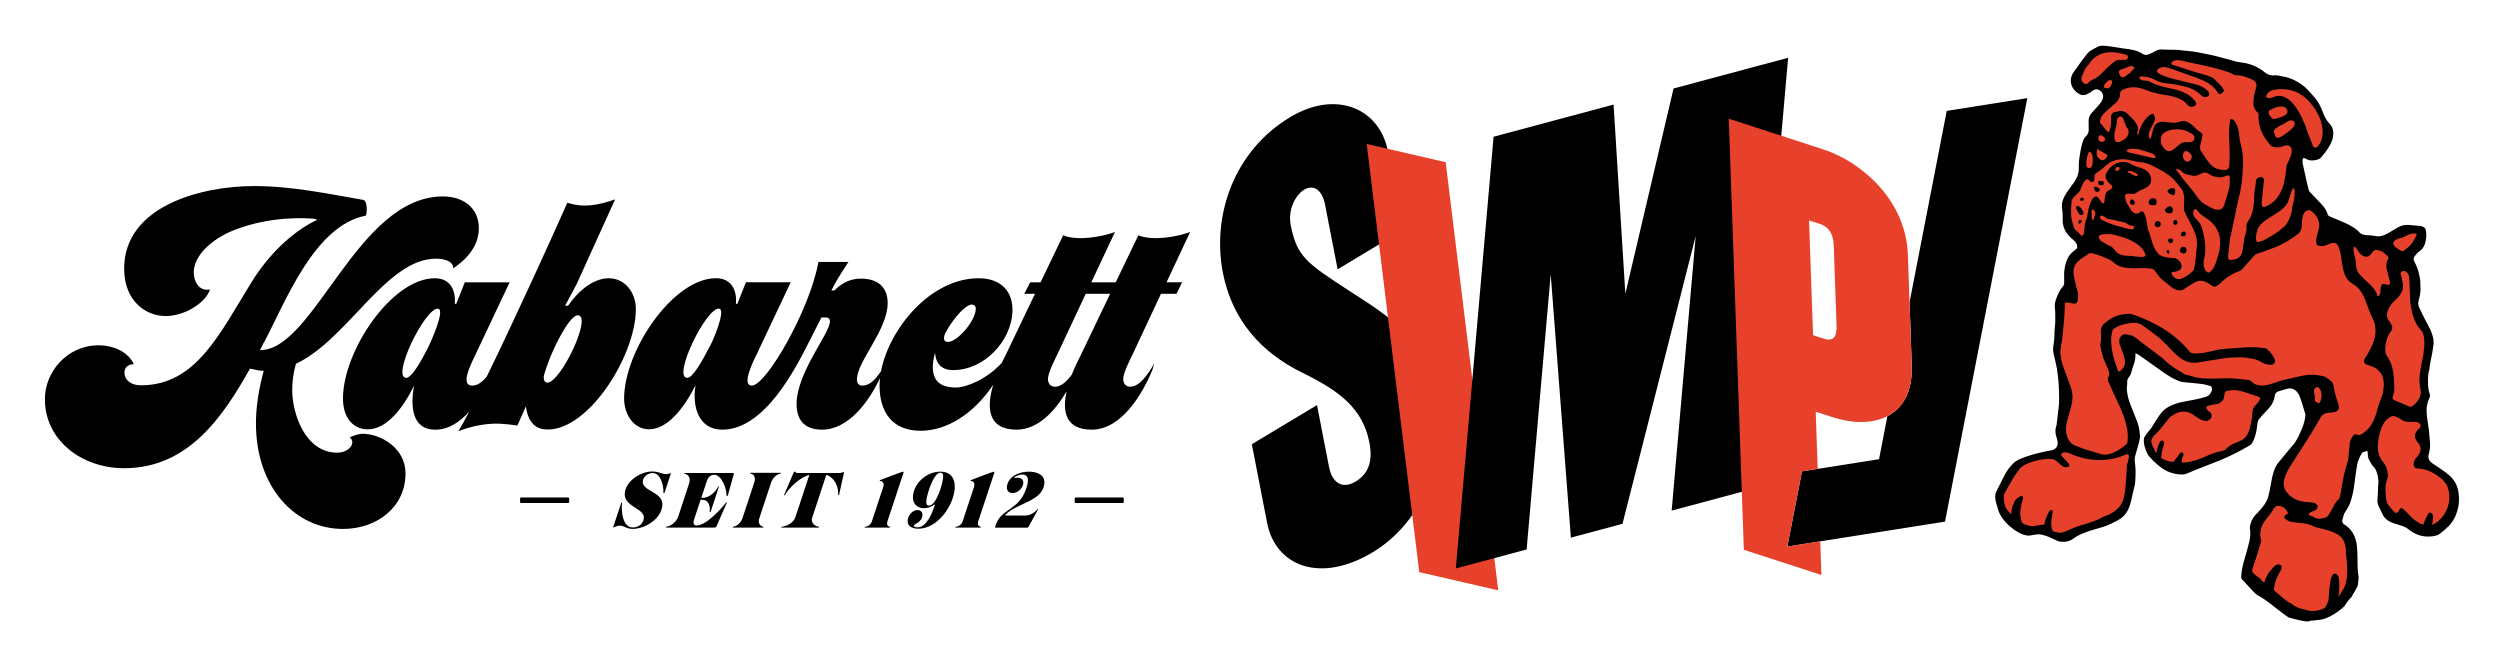
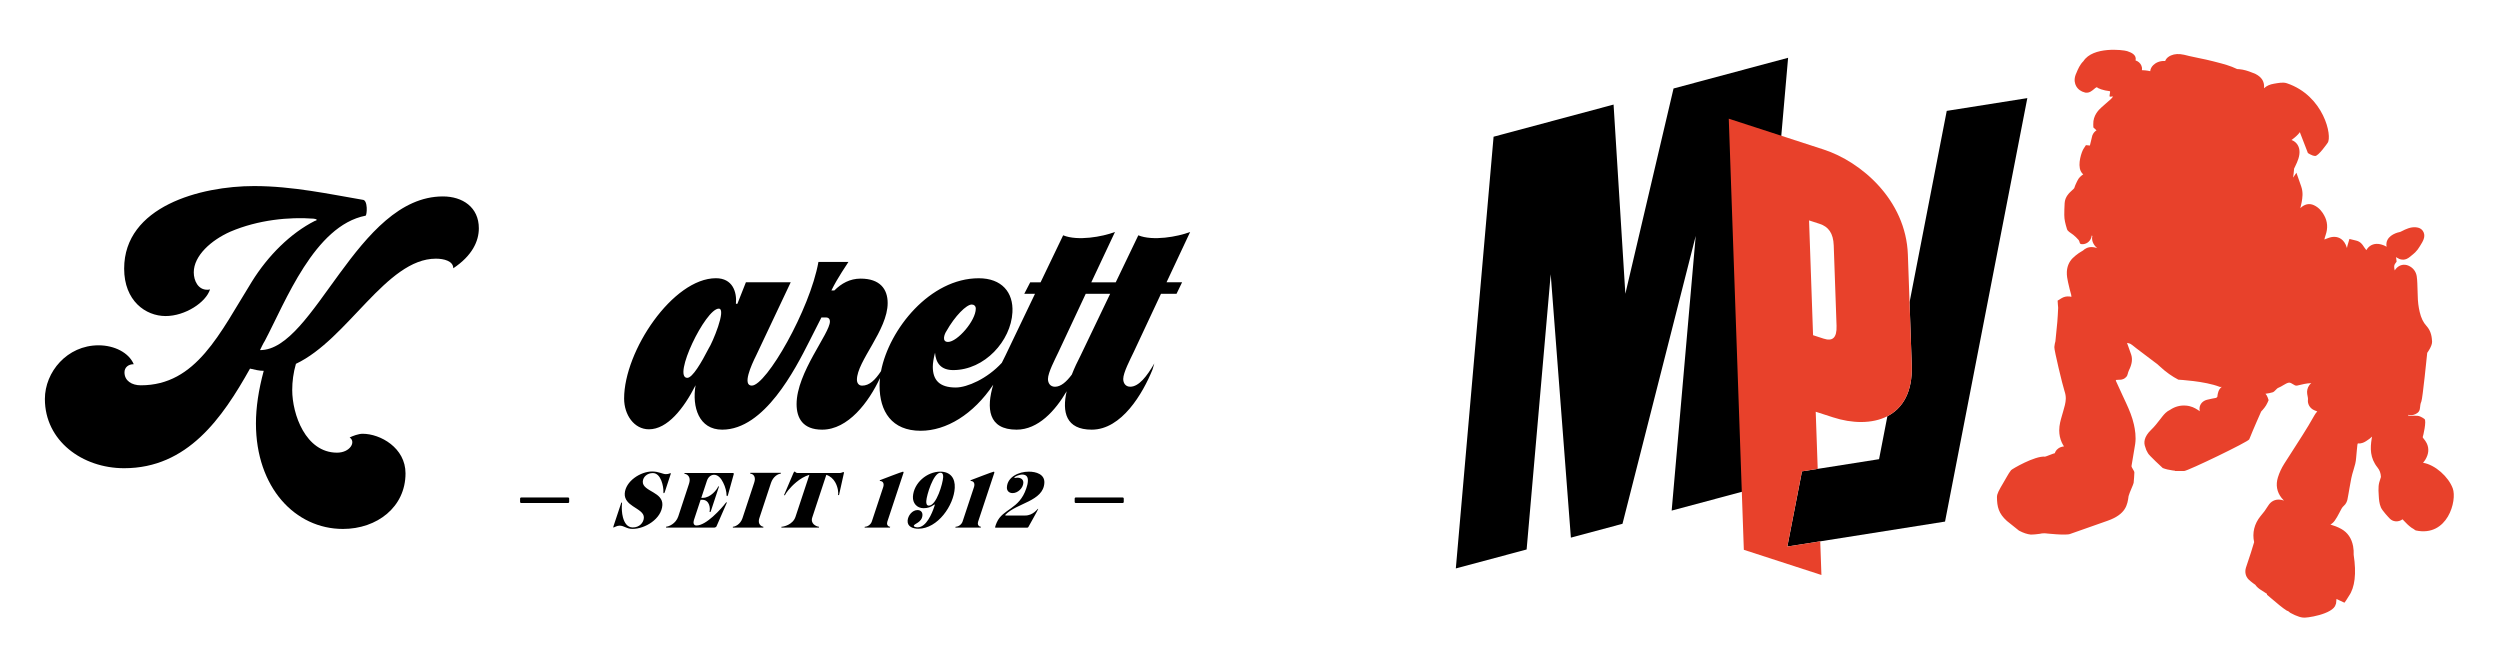
<svg xmlns="http://www.w3.org/2000/svg" xmlns:ns1="http://www.serif.com/" clip-rule="evenodd" fill-rule="evenodd" stroke-linejoin="round" stroke-miterlimit="2" version="1.1" viewBox="0 0 3175 850" xml:space="preserve">
  <path d="m1425.8 638.83h-59.583c-0.75 0-1.375-0.666-1.375-1.375v-4.291c0-0.75 0.625-1.375 1.375-1.375h59.583c0.75-0 1.375 0.666 1.375 1.375v4.291c0 0.709-0.666 1.375-1.375 1.375zm-148.88 14.875c-0.166 0.167-0.291 0.375-0.291 0.542 0.083 0.292 0.333 0.458 0.625 0.458h24.708c10.333 0 15.542-8.541 16.375-8.625 0.083 0.167 0.083 0.375 0.083 0.542-0.041 0.708-11.208 20.5-12.333 22.583-0.292 0.667-0.792 0.917-1.5 0.917h-40.167c-0.166 0-0.708-0.083-0.708-0.458 0.083-1 1.667-5.042 2.167-6.125 7.791-17.667 28.583-16.375 37.5-43.292 1.083-3.042 1.875-6.125 2.041-9.333 0.292-5.542-2.041-8.25-7.625-8.25-1.916-0-9.5 2.041-9.625 4.208 0 0.167 0.292 0.167 0.459 0.167 1.083-0 2.208-0.375 3.291-0.375 4.292-0 7.959 2 7.709 6.666-0.375 6.625-7 12.917-13.584 12.917-4.5 0-7.541-2.833-7.291-7.417 0.666-13.208 15.125-19.833 27.833-19.833 9.167-0 20.333 3.25 19.75 14.25-1.208 23.5-35.25 25.542-49.417 40.458zm-14.25-52.916-20.458 61.708c-0.208 0.708-0.333 1.333-0.375 2.083-0.125 2.375 1.542 4.375 4 4.375l-0.333 1.084h-32.209l0.334-1.084c3.875 0 7.666-3 8.875-6.666l14.375-43.417c0.291-0.917 0.541-1.833 0.583-2.833 0.167-3.292-1.667-5.209-4.958-5.209l0.333-1c3-1.125 27.917-10.791 29.208-10.791 0.542-0 0.834 0.375 0.792 0.833-0.042 0.292-0.125 0.667-0.167 0.917zm-96.25 70.708c-6.5 0-14.166-2.292-13.75-10.167 0.334-6.416 5.834-13.541 12.584-13.541 3.916-0 6.458 2.541 6.25 6.5-0.5 9.416-10.834 10.791-10.959 13.458-0.083 1.625 3.75 2 4.75 2 11.167 0 18.417-17.792 21.25-26.375 0.209-0.625 0.625-1.625 0.667-2.167-0-0.166 0.042-0.541-0.25-0.541-0.167-0-0.75 0.375-0.833 0.458-4.167 3-8.084 4.292-13.209 4.292-8.416-0-13.916-6.417-13.5-14.625 0.917-17.375 17.792-31.792 34.709-31.792 12.833 0 19.083 8.208 18.416 20.625-1.166 22.25-21.625 51.792-46.125 51.875zm27.959-71.167c-9.042 0-17.625 28.792-18 36-0.125 2.459 0.125 5.834 3.25 5.834 9.708-0 17.791-28.417 18.166-36 0.167-2.625-0.25-5.834-3.416-5.834zm-47.042 0.459-20.417 61.708c-0.208 0.708-0.333 1.333-0.375 2.083-0.125 2.375 1.542 4.375 4 4.375l-0.333 1.084h-32.208l0.333-1.084c3.875 0 7.667-3 8.875-6.666l14.375-43.417c0.292-0.917 0.542-1.833 0.583-2.833 0.167-3.292-1.666-5.209-4.958-5.209l0.333-1c3-1.125 27.917-10.791 29.209-10.791 0.541-0 0.833 0.375 0.791 0.833-0.041 0.292-0.125 0.667-0.208 0.917zm-81.792 27.958h-1.291c0.75-2.292 0.166-9.958-3.709-16.542-2.333-3.958-5.916-7.5-11.125-9.166l-17.75 53.833c-0.416 1.083-0.583 2.083-0.625 3-0.375 6.917 7.584 9.125 9.042 9.125l-0.042 1.083h-47.666l0.041-1.083c2.584 0 14.5-2.458 17.875-12.708l17.625-53.292c-6.166 1.833-11.916 5.375-16.708 9.417-8.167 6.75-13.667 14.458-14.333 16.458h-1.209l12.125-28.458c0.292-0.75 1.084-1.75 1.709-1.459 0.708 0.375 1.291 1.75 3.375 1.75h53.875c1.75 0 3.916-1.291 4.375-1.291 0.375-0 0.791 0.375 0.666 1.208l-6.25 28.125zm-74.083-27.125c-3.208 0-9.708 3.667-12.333 11.708l-14.792 44.834c-0.417 1.291-0.583 2.375-0.625 3.375-0.292 5.416 4.292 7.416 5.75 7.416l-0.042 1.084h-38.708l0.042-1.084c2.625 0 9.541-2.916 12.166-10.791l14.792-44.834c0.542-1.625 0.875-3.083 0.958-4.375 0.25-5.041-3-7.333-5.833-7.333l0.042-1.167h38.875l-0.292 1.167zm-67 27.167c-0.208 0.666-0.542 1.291-1.083 1.291-0.375 0-0.625-0.291-0.667-1.291 0.042-3.917-1.458-10.417-4.292-15.875-2.625-5.5-6.583-9.959-11.541-9.959-3.542 0-7.334 2.375-9.084 7.584l-7.166 21.708h2.083c9.625 0 18.042-10.583 19.333-14.417h1.084l-10.667 32.25h-1.458c1.291-3.833 0.458-15.375-9.167-15.375h-2.083l-8.5 25.792c-0.209 0.833-0.459 1.75-0.5 2.583-0.125 2.292 0.958 4.292 3.708 4.292 6.333 0 14.083-5.292 20.917-11.333 7.708-6.834 14.25-14.625 15.916-16.917 0.5-0.75 1.084-1.292 1.459-1.292s0.416 0.375 0.125 1l-13 29.75c-0.5 1.084-2.542 1.459-2.542 1.459h-61.417l0.042-1.167c3.125 0 12.292-3.667 15.417-13l13.625-41.417c0.541-1.625 0.791-3.083 0.875-4.375 0.291-5.625-3.875-8.291-6.625-8.291l0.041-1.084h61.5s1.459 0.125 1.125 1.209l-7.458 26.875zm-80.25-3.709c-0.208 0.834-0.792 1.292-1.167 1.292-0.666 0-0.583-1.542-0.541-2.083 0.166-3.292-0.667-8.834-2.584-13.792-2.083-5.292-5.541-9.708-10.833-9.708-6.792-0-12.417 4.583-12.75 10.791-0.375 6.5 6.875 9.875 13.625 13.917 6.042 3.583 11.667 7.958 11.25 15.917-0.917 17.5-22 30.291-37.833 30.291-7.959 0-10.417-4.125-16.709-4.125-3.208 0-6.916 2.375-7.375 2.375-0.25 0-0.458 0-0.416-0.458-0-0.208 0.041-0.583 0.25-1.208l9.666-29.084c0.125-0.625 0.584-1.083 0.875-1.083 0.209 0 0.375 0.167 0.334 0.708-0.042 0.917-0.209 1.917-0.25 2.834-0.209 3.833-0.084 9.875 1.375 15.375 1.833 6.791 5.458 12.833 12.5 12.833 8.375 0 13.75-5.917 14.083-12.25 0.375-6.708-7.25-10.167-14.042-14.833-5.583-3.75-10.625-8.417-10.25-15.917 0.834-15.625 19.959-28.083 34.792-28.083 8.417-0 13.333 3.375 17.375 3.375s5.208-1.292 5.75-1.292c0.625 0 0.625 0.542 0.5 1.042l-7.625 23.166zm-122.75 13.75h-59.583c-0.75 0-1.375-0.666-1.375-1.375v-4.291c-0-0.75 0.625-1.375 1.375-1.375h59.583c0.75-0 1.375 0.666 1.375 1.375v4.291c-0 0.709-0.667 1.375-1.375 1.375z" />
-   <path d="m1826 505.33c-14.917-76.625-65.5-105.54-110.58-134.75-56.417-36.666-68.375-44.5-76.25-84.833-3.667-18.833 5.583-37.875 17.166-44.833 11.584-6.959 22.75-0.167 26.417 18.666l16.042 82.417 83.291-50.042-19.416-99.916c-10.584-54.459-65.75-78.375-124.21-43.25-71.166 42.75-99.625 124.42-85.375 197.71 11.875 61.167 49.875 101.38 99 125.92 47.625 23.166 78.417 45.25 87.042 89.583 4.583 23.542-0.917 39.583-17.458 49.542-17.084 10.291-29.917 1.458-33.834-18.709l-15.25-78.375-82.75 49.709 19.417 99.916c10.583 54.459 66.833 77.709 134.12 37.25 67.833-40.708 95.958-127.42 82.625-196z" fill-rule="nonzero" ns1:id="Layer" />
-   <path d="m1735.7 182.83 100.29 23.167 66.792 543.75-100.33-23.167-66.75-543.75z" fill="#e8412b" fill-rule="nonzero" ns1:id="Layer" />
  <path d="m2270.9 73.375-145.5 39-61.209 260.71-14.958-240.29-152.38 40.833-47.958 548.29 89.916-24.084 30.584-349.54 25.625 334.5 65.541-17.584 93-365.58-30.541 348.83 99.916-26.75 47.959-548.33z" fill-rule="nonzero" ns1:id="Layer" />
  <path d="m2574.7 124.62-104.5 537.79-158.46 25.083-41.791 6.583 18.583-95.458 20-3.167 77.875-12.291 10.583-54.584c19.167-9.875 32.167-30.208 30.959-64.833l-2.792-79.958 47.208-242.96 102.33-16.208z" fill-rule="nonzero" ns1:id="Layer" />
  <path d="m2397 528.58c-19.458 10-45.25 9.209-69 1.459l-22.042-7.125 2.542 72.541-20 3.167-18.583 95.458 41.791-6.583 1.5 42.75-98.541-32-19.125-547.5 120.54 39.167c47.125 15.333 104.5 63.75 106.92 133.54l2.125 60.334 2.792 79.958c1.208 34.667-11.75 54.958-30.917 64.833zm-64.583-114.83-3.584-101.96c-0.5-15.75-6.833-23.917-17.875-27.5l-13.458-4.375 5.083 145.79 13.459 4.375c11 3.584 16.916-0.583 16.375-16.333z" fill="#e8412b" ns1:id="Layer" />
  <g ns1:id="Layer">
    <path d="m3115 620.25c-5.375-14.625-22.25-29.958-37.75-32.542 0.958-1.125 2-2.375 2.916-3.916 4.334-7.167 4.959-14.209 1.792-20.834-1.083-2.25-2.417-3.916-3.5-5.291-0.5-0.625-1.042-1.292-1.25-1.625-0.25-0.459-0.333-0.709-0.375-0.875 0.5-0.959 5.167-20.792 2.292-23-0.125-0.084-4.667-3.667-8.625-4.042l-0.459-0.042c-2.375-0.166-4.875-0.208-7.75-0.041-1.416 0.083-2.5 0.083-3.416-0.042-0.125 0-0.209-0.042-0.334-0.042v-1.125c0.625 0.167 1.292 0.292 1.917 0.375 3.25 0.334 6.333-0.5 9.417-2.583 5.125-3.417 2.458-8.708 5.291-14.875 1.542-3.333 7.125-59.042 7.417-61.667 0 0 6.542-8.75 6.167-14.458-0.334-4.833-0.875-12.958-7.167-19.75-4-4.333-6.75-9.958-8.583-17.75-1.542-6.5-2.375-13.292-2.459-20.25-0.083-5.417-0.333-10.75-0.541-16.167-0.125-2.791-0.292-5.833-0.75-8.875-0.917-6-4.709-10.916-10.417-13.416-1.375-0.625-2.833-1-4.25-1.125-5.083-0.5-9.833 1.916-13 6.708l-0.292 0.458c-1-4.333-0.875-6.541 0.334-8.291l2.083-2.917-0.417-3.542c-0.083-0.791-0.25-1.5-0.416-2.208 0.291 0.167 0.5 0.333 0.791 0.5l0.709 0.417c1.583 0.916 3.541 2.041 6.25 2.291 4.958 0.5 8.458-2.333 9.583-3.25 0.542-0.458 1.125-0.875 1.667-1.333 1.666-1.333 3.583-2.833 5.416-4.625 2.25-2.25 4.25-4.833 5.75-7.5 0.209-0.333 0.5-0.833 0.834-1.333 3.083-4.959 6.625-10.584 4.208-16.459-1.25-3.041-3.792-5.291-7.042-6.083-0.875-0.208-1.75-0.375-2.625-0.458-7-0.709-13.375 2.541-17.625 4.666-0.791 0.417-1.916 0.959-2.416 1.167-2.875 0.542-15.709 3.542-17.5 13.875-0.292 1.708-0.25 3.375 0.125 5-2.792-1.667-5.875-2.833-9.209-3.417-0.458-0.083-0.916-0.125-1.375-0.166-6.375-0.625-11.833 2.166-15 7.625-0.041 0.083-0.125 0.166-0.166 0.25-0.625-0.625-1.417-1.792-2.25-3l-1.334-1.959c-1.208-1.916-3.791-5.875-9.291-7.166l-8.584-2.084-2.5 8.459c-0.333 1.083-0.5 2.125-0.666 3.166-0.084-0.291-0.167-0.583-0.25-0.916-3.334-10.667-10.417-12.917-14.334-13.292-2.958-0.292-6.083 0.208-9.5 1.542l-1.208 0.458c-1.125 0.417-2.25 0.875-3.375 1.292 0.375-1.834 0.917-3.709 1.583-5.625 3.084-8.875 2.459-17.292-1.833-25-2.208-4-5.958-9.667-13.042-12.959-1.541-0.708-3.125-1.166-4.708-1.333-2.958-0.292-5.833 0.417-8.75 2.125-1.5 0.875-2.708 1.917-3.792 3.042 0.167-0.834 0.375-1.667 0.584-2.542 0.375-1.625 0.75-3.25 1.125-5.125 0.958-5.417 2.125-12.208-0.584-19.958l-6.083-17.417-4.208 6.167c0.583-3.709 0.916-7.417 1.208-10.959l0.042-0.416c0.5-1.042 1-2.084 1.5-3.125l0.166-0.375c2.459-5.084 6.125-12.75 5.042-20.375-0.833-6.042-4.667-10.584-10-12.5 4.292-3.084 8.125-6.375 10.667-9.959 0.083 0.292 0.208 0.584 0.291 0.834l0.167 0.625 0.25 0.583c0.917 2.167 6.292 16.208 8.292 21.458l1.166 3.042 2.792 1.625c1.958 1.125 4.125 1.875 6.292 2.083 4.166 0.417 15.666-16.208 15.958-16.625 6.208-8.333-4.708-59.875-51.708-75.708-5.042-1.708-10.834-0.333-16.542 0.583-5.167 0.834-9.208 2.667-12.542 5.75 0.875-7.916-2.583-13.916-10.625-18.083-1.166-0.625-2.25-1-3-1.25-0.208-0.083-0.416-0.125-0.583-0.208-6.5-2.709-11.792-4.167-17.083-4.667-0.917-0.083-1.834-0.167-2.792-0.167-8.542-4.208-17.917-6.625-26.292-8.791-1.416-0.375-2.833-0.709-4.208-1.084-5.875-1.541-11.75-2.75-17.458-3.916-4.625-0.959-9-1.834-13.417-2.875l-1.75-0.459c-2.667-0.666-5.708-1.458-9-1.791-6-0.584-11.167 0.583-15.292 3.541-1.875 1.334-3.208 3.125-4 5.125-7.458-0.416-12.291 2.542-15.041 5.167-2.334 2.208-3.709 4.958-3.959 7.792-2.041-0.459-4.125-0.834-6.291-1.042-1.417-0.125-2.834-0.208-4.25-0.25 0.166-1.167 0.208-2.375-0-3.542-0.625-3.291-2.709-6.166-5.75-7.833-0.875-0.5-1.667-0.792-2.375-1.042 0.041-0.208 0.125-0.375 0.166-0.541 1.084-6.167-4.708-9.292-10.666-11.209-5.584-1.791-43.542-6.125-55.625 12.667-4.542 4.5-6.792 9.792-8.917 14.917l-0.875 2.041-0.208 0.542c-2.292 6.417-0.875 11.25 0.708 14.167 2.208 4.083 6.292 7.041 11.125 8.166l0.625 0.167 0.583 0.042c4.584 0.458 7.667-2.167 11.209-5.209 0.291-0.25 0.541-0.458 0.75-0.666 0.583-0.292 1.125-0.584 1.708-0.917 0.167-0.083 0.333-0.167 0.542-0.25-0.084 1.375 8.458 4.417 16.166 5.167 1.5 0.166-1.541 7.166 0.375 7l3.459-0.292 0.375-0.375c-0.25 0.792-0.959 2-2.834 3.75s-3.875 3.417-5.833 5.125c-2.208 1.875-4.375 3.75-6.5 5.75-2.583 2.375-10.417 9.667-10 21.167l0.125 3.916 2.875 2.625c0.375 0.334 0.75 0.709 1.083 1.125-2.166 1.292-3.916 3.292-5 5.875l-0.333 0.792-3.042 12.583-5.041-0.5-3.084 4.75c-2.291 3.542-7.791 19.209-3.458 28.292 0.792 1.667 1.875 3.042 3.167 4.125-0.167 0.083-0.334 0.167-0.459 0.25-2.166 1.458-5.291 3.917-7.125 8.042-0.333 0.708-0.666 1.416-1 2.083-1 2.125-2.166 4.583-2.875 7.083-0.333 0.584-1.791 1.917-2.791 2.792-3.5 3.208-8.834 8-9.375 16.125-0.375 5.333-0.417 10.583-0.459 15.083-0.041 6.042 1.459 11.459 3.125 17l0.292 0.959c0.833 2.916 4.125 4.333 7.958 7.291 1.667 1.25 4.959 4.375 6.667 6.417 1.958 2.333 0.833 5.167 3.833 5.458 5.417 0.542 10.5-2.791 12.334-8.125 0.375-1.083 0.5-2 0.625-2.875l0.833 0.584c-1.875 7.083 3.333 13.458 6.292 15.5-0.459-0.125-0.875-0.292-1.334-0.417-1.125-0.333-2.625-0.708-4.333-0.875-6.042-0.583-10.125 2-12.5 4.292-0.25 0.25-1.167 0.75-1.875 1.125-1.083 0.583-2.292 1.291-3.542 2.208-2.708 1.958-5.333 3.958-7.833 6.458-4.458 4.542-7 10.542-7.292 17.375-0.208 4.834 0.75 9.5 1.5 12.959 1.25 5.916 2.792 11.666 4 16.041 0.209 0.792 0.334 1.667 0.334 2.625-0.792-0.166-1.625-0.333-2.584-0.416-3.708-0.375-7.125 0.416-10.208 2.333l-4.75 2.958 0.375 5.542c0.042 0.583 0.083 1.125 0.167 1.708 0.083 0.75 0.166 1.5 0.125 1.917l-0.042 0.917c-0.25 5.541-0.542 11.291-1 16.833-0.667 8-1.542 16.167-2.375 24.042l-0.083 0.791c-0.042 0.292-0.167 0.542-0.209 0.834-0.25 0.916-0.583 2.125-0.75 3.541-0.125 0.959-0.25 1.875-0.375 2.834-0.458 3.208 10.667 49.25 12.875 55.75 1.209 3.583 1.75 6.833 1.667 10-0.167 5.166-1.708 10.416-3.333 16l-1.584 5.458c-1.583 5.458-3.416 11.667-3.416 18.583-0 5.459 1.041 10.417 3.166 15.209 0.834 1.875 1.834 3.583 2.875 5.166-6.166 0.625-9.208 4.042-10.291 5.75-0.625 0.959-1.084 1.959-1.417 3-0.083 0-0.125-0.041-0.208-0.041-0.709-0.125-11.334 4.375-12.125 4.291-12.959-1.291-42.209 15.875-43.125 17.167-1.75 2.375-3.709 5.042-5.334 8.208-0.708 1.417-2.333 4.167-3.916 6.792-6.459 10.917-8.75 15.125-8.709 19.25 0.084 12.375 2.167 20.875 12.667 30.292l15.25 12.208 0.5 0.25c5.042 2.708 10.125 4.375 14.667 4.833 1.375 0.125 9-0.541 11.125-0.958 0.958-0.167 1.916-0.375 2.875-0.542 1.041-0.166 2-0.208 2.916-0.166l1.667 0.083s26.583 2.958 31.417 0.708c0.875-0.416 47.541-16.75 47.541-16.75 23.25-8.25 25.084-20.25 26.542-31.291 1.167-4.625 6.208-14.917 6.417-16.792 0.5-4.458 0.708-8.875 0.916-13.167 0.084-2.041-3.75-6.208-3.625-8.25 0.125-0.541 4.25-25 4.667-27.916 1.333-9.417-0.167-18.084-1.583-24.625-2.125-9.625-5.917-18.667-9.75-27-1.667-3.625-3.334-7.25-5.042-10.834-2.625-5.625-5.333-11.416-7.833-17.125-0.084-0.25-0.292-0.625-0.417-1.041l0.375-0.75 3.75-0.25c1.458 0.041 5.292 0.208 8.417-2.917l0.833-0.833c1.875-1.792 1.75-5.084 3.333-8.292 3.875-7.667 4.709-14.167 2.834-19.875-1.209-3.75-2.542-7.375-3.875-10.958l-1-2.75c-0.167-0.459-0.292-0.834-0.375-1.167 1.833 0.333 3.458 0.708 4.458 1.292 1.417 0.833 2.958 2.083 4.583 3.375 0.959 0.75 1.875 1.5 2.834 2.25l6.375 4.833c5.75 4.333 11.458 8.708 17.208 13l2.917 2.167 4.041 3.666c7.209 6.625 14.875 12.042 22.75 16.125 0 0 33.75 1.709 52.542 9.125 0.792 0.334 1.708-0.041 2.583-0.041-4.375 3.291-5.166 8.875-5.5 11.541-0.041 0.375-0.083 0.834-0.166 1.25-0.542 0.417-1 0.834-1.417 1.209-3.208 0.583-7.333 1.333-11.458 2.375-4.584 1.125-7.917 4.041-9.209 8.041-0.458 1.459-0.875 3.792-0.125 6.584-3.583-2.459-7.666-5.167-12.75-6.375-1.458-0.375-2.958-0.625-4.416-0.75-7.334-0.709-14.417 1.125-20.584 5.333-4.541 2.083-7.5 5.5-9.916 8.542-0.917 1.166-1.834 2.375-2.75 3.541-3.667 4.709-7.125 9.209-11.084 12.959-9.791 9.291-9.875 16.916-7.833 22.041 0.625 2.667 1.75 5.25 3.375 7.834 0.792 2.416 18.875 19 18.875 19 3.667 1.416 7.75 2.416 12.417 3.041l3.208 0.417v0.292h2.125l0.208 0.041 0.042-0.041h9.25c4.542-0.084 81.333-37.042 82.583-40.167 5.334-13.458 15.125-35.333 15.125-35.333 2.792-3 5.917-6.459 8-11.125l1.5-3.375-1.25-3.5c-0.666-1.917-1.666-3.375-2.75-4.584 3.334-0.375 6.375-1.041 9.084-1.833 2.75-0.792 4.833-4.917 7.375-5.792 4.041-1.416 9.166-5.75 12.958-6.416 3.958-0.709 7.042 4.583 10.75 3.666 6.208-1.5 12.042-2.958 17.792-3.125h0.208c-1.042 0.834-2 1.875-2.792 3.042-2.166 3.292-2.958 6.917-2.375 10.833 0.125 0.917 0.334 1.792 0.5 2.709 0.334 1.708 0.625 3.208 0.459 4.125-0.792 5.666 2.291 11.166 7.791 13.625 0.75 0.333 1.459 0.625 2.334 0.958l1.708 0.708c-1.375 1.417-2.625 3.042-3.667 4.959-4.833 8.791-10.25 17.458-14.916 24.916-4.042 6.459-8.209 12.875-12.334 19.292-3.708 5.75-7.416 11.5-11.083 17.292-3.5 5.541-6.167 11.333-8 17.25-2.958 9.541-1.333 18.541 4.667 26.125 0.958 1.208 1.958 2.291 3 3.375-0.834-0.292-1.667-0.542-2.542-0.792-0.875-0.208-1.708-0.333-2.542-0.417-6.083-0.625-11.458 2.084-14.75 7.375-1.708 2.75-3.291 5.125-4.791 7.167-1.042 1.417-2.209 2.792-3.334 4.167-0.625 0.75-1.208 1.5-1.833 2.25-7.833 9.708-10.667 21.125-8.083 33-1.417 4.916-2.75 9.25-4.042 13.208-1.042 3.292-2.167 6.542-3.25 9.792-1.042 3.041-2.042 6.125-3.042 9.208-1.833 5.667-0.541 11.375 3.417 15.292 1.5 1.5 3.042 2.666 4.375 3.708l1.167 0.917c0.666 0.541 1.416 1.041 2.166 1.541 0.167 0.125 0.375 0.209 0.542 0.334 2.208 3.208 4.917 5.166 7.083 6.583l7.917 5.083-0.042 1.084 4.042 3.458c3.958 3.333 7.875 6.708 11.875 9.958 3.417 2.834 6.708 5.209 10.042 7.334l0.333-0.375 3.208 2.541 0.667 0.375c3.583 2 7.083 3.542 10.708 4.709 1.542 0.5 3 0.833 4.459 1h0.166c2.959 1.166 38.959-4.084 41.792-16.667l0.458-1.167 0.125-1.25c0.167-1.458 0.292-2.958 0.417-4.458l10.125 4.708c1.625-2.041 2.875-4.083 3.958-5.875 0.584-0.958 1.125-1.916 1.75-2.791 7.542-10.875 9.584-28.334 6.042-51.875l-0.042-0.209c0.167-3.75-0.083-7.375-0.708-10.875-1.833-10.083-6.917-17.5-15-22.041-4.5-2.542-9.167-4.209-13.792-5.584 2.125-1.208 4-2.916 5.5-5.041 2.042-2.917 3.917-6.167 6.167-10.542l0.5-1c1.5-2.917 2.792-5.458 4.542-6.917 3.208-2.625 4.458-6.375 4.875-8.333 0.541-2.292 0.916-4.625 1.291-6.958 0-0 1.084-6.209 1.375-7.959 0.709-4.208 1.417-8.25 2.25-12.208 0.667-3.208 1.584-6.625 3-11.125 1.417-4.417 2.792-9.25 3.125-14.708 0.209-3.334 0.584-6.625 0.917-9.959 0.208-2.041 0.417-4.125 0.625-6.166 0.083-0.709 0.25-1.417 0.625-2.167l0.292 0.042c4.75 0.458 8.208-1.667 10.25-2.959l0.5-0.333c2.625-1.583 4.916-3.417 7-5.375-0.209 1.042-0.375 2-0.5 2.833-1.875 11.75-2.292 24.292 7.458 36.459 2.708 3.375 4.042 6.916 4.333 11.958-0.291 1.042-0.583 2-0.916 2.958-0.834 2.417-1.75 5.375-2.042 8.709-0.333 3.875-0.125 7.5 0.125 11l0.083 1.541c0.25 4.375 0.542 9.334 2.709 14.5 1.666 4 9.875 12.875 11.583 14.5 1.875 1.792 4.292 2.875 6.917 3.125 3.25 0.334 6.416-0.625 8.958-2.541 0.542 0.541 1.042 1.125 1.583 1.666 2.75 2.917 5.834 6.167 9.709 8.959 1.166 0.833 2.25 1.5 3.333 2.041 0.708 0.542 1.333 1.292 2.25 1.5 40.375 8.667 52.625-38 46.917-53.458z" fill="#e8412b" fill-rule="nonzero" ns1:id="Layer" />
-     <path d="m3121.5 645.96c-1.958 8.5-5.792 16.375-12.167 22.625-3.375 3.334-6.958 6.542-10.791 9.334-3.292 2.416-7.417 3.083-11.5 3.416-10.709 0.834-20-2.458-28.292-9.125-3.333-2.666-7.417-4.166-11.5-5.416-4.958-1.542-10.042-2.709-14.458-5.625-3.375-2.209-5.792-5.25-7.417-8.917-1.5-3.375-3.208-6.667-4.75-10-1.167-2.583-1.458-5.292-1.25-8.125 0.333-5.208 0.875-10.417 0.792-15.625v-0.708c0.166-1.167 0.333-2.334 0.375-3.542 0.25-5.5-0.75-11.292-2.792-16.417-1.208-3-3.208-5.208-5.292-7.333-0.541-0.958-1.125-1.917-1.708-2.875-1.542-2.542-3.25-5.083-3.5-8.208-0.125-1.375-0.083-2.75-0.208-4.125-0.084-0.917-0.459-1.792-0.667-2.667-2.167 0.625-3.958 1.042-5.625 1.708-0.667 0.25-1.167 1.084-1.542 1.792-2.583 4.667-4.916 9.417-5.75 14.75-0.666 4.333-1.375 8.708-2 13.083-0.916 6.417-1.5 12.917-2.708 19.292-1.75 9.208-4.125 18.292-9.792 26.042-2.458 3.375-3.125 7.458-4.208 11.291-0.667 2.334 0.792 4.667 3.208 6.042 2.75 1.583 5 3.667 7.084 6.125 4.416 5.208 6.791 11.208 7.833 17.875 0.833 5.25 1.042 10.542 1.125 15.833 0.125 8.875-0.25 17.792 1.458 26.584-0.375 2.958-0.333 6.083-0.833 9-0.125 0.708-0.292 1.416-0.458 2.125-2 4.916-5.292 9.041-7.542 13.708-2.667 2.542-4.958 5.5-7.083 8.625-0.834 1.208-1.625 2.417-2.417 3.667-2.75 2.583-5.667 4.958-8.75 7.083-5.167 3.625-10.833 6.625-16.833 8.792-3.875 1-7.834 1.541-12.084 1.833-2.708 0.208-5.791 0.375-8.333 1.5-8.542-0.417-16.292-3.167-24.583-5.167-7.542-5.041-14.5-10.833-21.667-16.333-5.417-4.167-10.875-8.25-16.958-11.5-2.292-1.208-4.292-3.167-6.125-5.042-4.125-4.25-8.042-8.666-12.042-13.041-0.542-0.584-1.042-1.25-1.708-1.75-1.5-1.084-1.834-2.542-1.75-4.292 0.416-8.375 2.458-16.458 4.916-24.458 1.834-6.042 3.375-12.209 5-18.334 0.584-2.25 1.084-4.5 1.334-6.791 0.458-4.125 0.541-8.334-0.334-12.334 0.167-1.166 0.334-2.333 0.584-3.5 1.416-6.458 5-11.916 9.958-16.208 0.25-0.208 0.375-0.458 0.458-0.75 0.334-0.333 0.667-0.667 1-1 4.959-5.375 9.5-11.042 11.459-18.292 0.708-2.541 1.291-5.125 1.833-7.75 2.167-10.375 3.042-21.083 7.958-30.708 0.584-1.125 1.209-2.25 2-3.208 6.459-7.875 12.75-15.834 19.459-23.5 5.375-6.125 8.333-13.5 11.458-20.792 2.208-5.208 3.75-10.667 4.417-16.292 0.125-1.208-0.042-2.541-0.417-3.75-1.5-5.083-3.042-10.208-4.708-15.25-1.042-3.083-2-6.25-3.625-9-2.375-4.041-5.959-6.875-10.917-7.083-1.542-0.083-3.167 0.458-4.708 0.875-3.334 0.917-6.625 2-9.959 2.958-2.833 0.834-4.208 3.209-4.541 5.667-1 7.667-4.917 13.5-10.25 18.75-3.584 3.542-6.834 7.5-10.125 11.375-0.709 0.833-1.125 2-1.292 3.042-0.792 4.791-1.125 9.708-2.292 14.416-1.041 4.209-2.583 8.417-4.625 12.209-1.041 1.958-3.458 3.333-5.541 4.5-11.875 6.791-24 13-36.709 18.083-10 4-20.041 7.875-30.083 11.833-3.333 1.334-6.667 2.709-9.958 4.167-5.292 2.375-10.792 1.542-16.084 0.5-6.416-1.25-12.291-4.083-17.541-7.958-3.334-2.459-6.417-5.292-9.459-8.125-2.125-1.959-3.875-4.334-5.958-6.334-1.042-0.958-7.792-13.5-6.125-23.041 4.708-8.5 6.042-7.709 9.125-12.417 3.417-5.25 6.5-10.667 10.083-15.792 2.084-3 4.5-6 7.375-8.208 7.125-5.417 15.584-8.125 24.292-9.667 9.208-1.625 18.375-3.333 27.333-6 4.25-1.25 6.834-4.291 8-8.375 0.375-1.333 0-3.041-0.541-4.375-0.292-0.708-1.625-1.125-2.542-1.375-3-0.833-6-1.833-9.042-2.208-7.875-0.958-15.791-1.667-23.708-2.375-2.708-0.25-5.167-1-7.667-2.042-8.625-3.625-16.166-9.041-23.75-14.416-8.25-5.834-16.375-11.75-24.625-17.542-1.541-1.083-3.375-1.833-5.166-2.792-0.125 2.834-0.042 5.375-0.459 7.834-0.416 2.583-1.083 5.25-2.125 7.625-2.25 5.208-2.166 11.333-6.375 15.75-0.458 0.458-0.583 1.25-0.916 1.833-0.959 1.708-0.584 3.5-0.584 5.333 0 2.417-0.708 4.917-0.541 7.334 0.5 6.458 1.875 12.791 4.291 18.833 3.084 7.75 6.292 15.5 9.209 23.333 1.125 3 1.833 6.209 2.375 9.375 0.458 2.917 0.75 5.875 1 8.834-0.042 0.083-0.084 0.166-0.084 0.25-0.708 7.125-6.083 22.958-6.458 25.333-0.625 4.167 0 8.292 0.542 12.417 0.666 5.25-0.042 20.166-0.542 22.291-0.75 3.375-1.542 6.75-2.375 10.084-1.833 7.625-2.917 15.416-6.458 22.541-3.042 6.125-7.709 10.584-13.792 13.667-2.458 1.25-4.917 2.542-7.417 3.792-6.958 3.5-14.541 5.291-21.958 7.5-9.125 2.708-18.25 5.708-25.958 11.375-5.459 4-11.167 4.75-17.375 4-4.834-0.584-19.042-11.042-31.25-9.084-2.709 0.417-5.417 1.334-8.167 1.417-12.667 0.292-35.125-17.708-39-32.958-1.417-5.584-3.667-10.709-3.792-16.417-0.083-3.792 1.709-7.167 3.375-10.458 2.75-5.459 5.625-10.875 8.334-16.375 3.208-6.375 7.333-12.125 12.666-16.792 2.459-2.167 5.667-3.625 8.709-4.917 9.875-4.083 20.166-6.708 30.625-8.916 2.583-0.542 5.25-0.917 7.833-1.5 5.875-1.292 8.75-5.625 7.625-11.542-0.333-1.833-0.792-3.625-1.375-5.375-1.583-4.875-1.833-9.75 0.042-14.625 0.083-0.208 0.125-0.458 0.166-0.667 0.959-7.916 1.917-15.833 2.792-23.75 0.333-3 0.458-6 0.458-9 0-3.583-0.166-7.125-0.25-10.708-0.125-3.333-0.125-6.708-0.458-10-0.583-6.083-1.083-12.167-2.125-18.167-1-5.916-2.625-11.708-3.917-17.583-0.666-3.042-1.208-6.083-0.791-9.292 0.708-5.625 1.666-11.333 1.583-16.958-0.125-5.5 1-10.875 1.042-16.333 0.041-5.875 0.125-11.792-0.542-17.625-0.417-3.542 0.333-6.75 1.375-9.834 2.083-6.166 4.792-12.041 9.125-17.041 1.792-2.042 1.333-4.542 1.333-6.917 0.042-6.333-0.458-12.625 1.209-18.958 1.458-5.459 3.083-10.709 6.916-14.917 2.375-2.625 5.292-4.75 8.375-7.417 0.417-4.208-1.291-7.625-4.708-10.375-2.083-1.666-4-3.5-5.833-5.458-5.75-6.167-8.25-13.458-7.834-21.958 0.209-3.875 0-7.875-0.666-11.709-0.834-4.791-0.25-9.166 1.625-13.541 2.166-5.167 5.5-9.625 8.75-14.125 3.666-5.042 7.666-9.917 9.541-16.042 0.709-2.292 1.25-4.542 1.209-7-0.042-4.625-0-9.292 0.666-13.833 1.209-8.084 2.417-16.167 5.292-23.875 0.5-1.334 1.5-2.584 2.542-3.584 2.416-2.375 4.125-5 4.083-8.5 0-3.791-0.042-7.625-0.125-11.416-0.125-3.792 1.167-7.084 3.542-9.917 2.958-3.542 6.333-6.75 9.291-10.292 2.667-3.208 5.292-6.5 5.625-10.916 0.417-5.167-5.291-10.375-10.208-9.042-2.042 0.542-3.75 2.25-5.625 3.375-1.667 1-3.333 2.083-5.125 2.875-3.5 1.5-6.792 1.292-10.167-0.833-4.291-2.709-7.458-6.292-9.041-11-2.042-6.125-0.584-11.959 3.125-17.084 3.5-4.875 16.625-23.666 19.875-25.833 3.541-2.375 7.5-4.083 11.166-6.25 3.209-1.917 16.209 0.167 19.542 0.792 2.875 0.541 11.583 1.75 11.667 1.791 8.708 1.209 17.625 1.834 25.125 7.084 2.583 1.791 5.083 1.333 7.541 0.416 2.5-0.916 4.875-2.125 7.167-3.416 3.292-1.875 6.458-3.125 10.5-2.75 5.833 0.583 11.792 0.291 17.667 0.458 1.958 0.042 3.875 0.417 5.833 0.625 5.208 0.542 10.417 0.875 15.583 1.625 5.042 0.708 10 1.833 15 2.833 4.417 0.875 8.834 1.709 13.209 2.792 6.25 1.542 12.5 3.25 18.708 5 4.458 1.25 8.792 2.708 13.458 3.167 11.292 1.166 21.459 5.375 30.334 12.541 3.458 2.792 7.166 4.417 12.083 3.834 3.625-0.459 7.5 1.041 11.292 1.541 5.333 0.709 10.25 2.709 15 5.084 5.916 3 11.375 6.791 15.958 11.583 3.083 3.167 5.833 6.625 8.792 9.875 4.5 5 7.458 10.875 9.875 17.083 2.208 5.667 4.5 11.292 8.75 15.709 4.916 5.083 5.958 11.166 4.791 17.666-0.583 3.334-2.041 6.625-3.625 9.667-3.125 5.958-7.333 11.25-11.75 16.333-1.125 1.292-3 2.25-4.708 2.667-4.917 1.25-9.833 1.583-14.417-1.333-0.291-0.167-0.666-0.25-0.958-0.375-2.208-0.875-2.958-0.5-3.125 1.916-0.125 1.709-0.083 3.5 0.25 5.167 1.333 6.458 2.792 12.833 4.25 19.25 0.958 4.292 1.958 8.542 3.042 12.833 0.25 1.084 0.625 2.292 1.333 3.042 3.667 4 7.458 7.917 11.25 11.833 4.917 5.084 9.875 10.084 11.792 17.25 0.25 0.917 1.375 1.875 2.333 2.292 4.417 2 8.875 3.875 13.375 5.667 8.083 3.25 16 6.833 22.583 12.708 0.167 0.167 0.459 0.167 0.584 0.333 2.916 4.417 7.375 5.125 12.166 5.292 3.25 0.125 6.584 0.333 9.75 1 5.417 1.125 10.125-0.5 14.667-3 4.667-2.542 9.167-5.375 13.75-8.042 4.542-2.666 9.5-3.458 14.708-3 3.5 0.292 6.959 0.75 10.459 1 1.708 0.125 6.625-0.083 9.625 3.5 1.125 3.834 1.458 7.792 1.041 11.584-0.75 6.666-2.375 13.166-8.666 17.375-2.334 1.583-4.167 4-5.959 6.208-1.708 2.083-1.75 4.458-0.416 6.833 4.125 7.25 6.25 15.167 7.416 23.375 0.334 2.5 0.209 5.084 0.292 7.584 0.042 1.958 0.208 3.916 0.083 5.875-0.291 4.875-1.375 9.625-2.708 14.291-0.667 2.375-0.125 4.667 0.833 6.792 2.5 5.333 5.125 10.625 7.792 15.917 2.292 4.541 5 8.916 7 13.541 2.583 5.959 4.417 12.125 3.5 18.875-0.875 6.334-1.875 12.584-3.292 18.834-0.916 4.083-1.333 8.25-2 12.333-0.333 2.042-1.125 4.042-1.25 6.125-0.458 8.542-0.958 17.125 2.125 25.375 0.584 1.583 0 2.833-0.666 4.25-2.5 5.417-3.792 10.958-3.584 17.042 0.292 8.125 2.042 16 3 24 0.542 4.791 0.667 9.625 1.209 14.458 0.416 3.958 0.208 7.833-0.5 11.708-0.334 1.792-0.875 3.584-1.209 5.417-0.791 4.542 1.084 7.917 4.792 10.375 5.667 3.833 11.5 7.417 17 11.542 6.667 5 12.375 11.041 14.833 19.25 2.5 8.75 2.709 17.916 0.667 26.791zm-479.17-347.58c1.25 1.5 3.459 0.792 4.125-1.125 0.209-0.625 0.209-1.375 0.292-2.083 0.333-3.25 0.5-6.542 1.042-9.75 0.875-5.5 2.833-8.584 3.541-14.084 0.542-4 3.667-20.583 10.584-22 1.833-0.375 5.708 5.375 7.041 7.584 0.334 0.541 1.084 0.875 1.542 1.125 3.917 2.208 0.75-11.125 5.917-15.167 1.375-1.042 2.916-1.875 4.416-2.667 1.709-0.916 2.542-3.25 1.125-4.833-1.458-1.625-11.166-7.208-6.708-15.75 1-1.958 2.417-3.667 3.625-5.5 1.333-1.958 8.792-9.5 19.708-8.375 1.792 0.208 3.459 0.542 5.084 1.167 1.541 0.958 3.916 2.333 5.375 2.958 3.75 1.5 7.583 2.667 11.416 4 6.292 2.208 10.459 6.292 11.459 13.083 0.25 1.625-0.042 3.459-0.542 5.042-1.417 4.417-5.333 6.125-9.083 8-3.917 1.958-6 2.208-9.459 5.125-2.666 2.25-9.375 0.042-12.75 1.292-2.125 0.791-0.875 7.416 0 9.583 0.542 1.292 1.334 2.417 2.042 3.625 3.583 6.208 8.208 15.875 15.458 9.875 7.959-6.583 9.125 19.333 10.292 21.833 1.708 3.625 2.833 7.542 3.958 11.417 1.375 4.667 2.5 9.375 5.042 13.583 1.25 2.084 2.542 4.167 4.208 5.917 2.959 3.042 6.917 4.042 10.959 4.625 2.875 0.458 5.791 0.708 8.708 0.875 1.833 0.083 3.417 0.708 4.792 1.875 1.166 0.958 2.458 1.833 3.291 3.042 3.959 5.75 1.375 10.875-5.5 12.25-1.333 0.291-2.75 0.208-4.125 0.5-1.25 0.25-1.833 1.291-1.291 2.375 2.416 4.875 6.625 7.958 12 6.25 2.166-0.667 4.208-1.834 6.166-3.042 2.375-1.458 4.584-3.125 6.75-4.875 1.292-1.083 2.959-2.292 3.375-3.75 1-3.542 1.459-7.25 1.917-10.958 0.708-6.125 1.167-12.334 1.875-18.459 0.875-7.625-1.042-14.75-4.208-21.541-3-6.5-6.542-12.75-9.75-19.167-1.042-2.042-2.209-4.25-2.375-6.417-0.292-3.666 0.208-7.416 0.25-11.083 0.083-5.5-0.334-10.917-3.875-15.458-2.834-3.667-5.75-7.25-8.792-10.709-3.917-4.541-9.042-7.583-14-10.791-2.833-1.792-5.875-3.209-8.833-4.834-6.417-3.541-12.959-6.708-20.459-6.958-0.708 0-1.375-0.208-2.083-0.333-3.958-0.792-7.875-1.625-11.833-2.417-0.084-0.042-16.709-4.958-29.959 7.375-3.625 3.375-7.875 6.708-12.041 9.417-1.125 0.708-1.709 1.375-1.834 2.666-0.125 1.75-0.333 3.5-0.5 5.209-0.166 1.916-1.041 3.125-2.666 3.458-0.334 0.083-0.709-0.042-1-0.25-1.5-1.125-2.917-2.167-4.25-3.167-0.584-0.416-1.417-0.458-2-0.041-1.709 1.166-3.084 2.375-3.875 4.125-1.209 2.708-2.709 5.375-3.5 8.208-1.75 6.125-11.209 8.917-11.709 16.708-0.333 4.959-0.416 9.792-0.458 14.542-0.042 4.875 1.292 9.583 2.708 14.208 0.709 2.334 1.292 5.25 2.959 6.542 2.5 1.792 4.5 3.833 6.416 6.125zm381.96 206.54c0.75-2.042 1.875-4.084 2.083-6.209 0.5-4.708 1.5-9.416 0.833-14.25-0.708-5-1.708-9.791-6.041-13.125-0.542-0.416-0.917-1.083-1.375-1.583-3.584-4.125-15-6.583-15.667-7.375-2.333-2.917-2.458-4.458-0.542-7.542 1.417-2.25 3-4.458 4.25-6.791 5-9.292 9.584-18.667 9-29.709-0.25-4.666-0.875-9.083-3.208-13.291-1.792-3.25-3.25-6.667-4.583-10.125-1.917-4.875-3.459-9.875-5.417-14.709-3.333-8.375-8.25-15.541-16.333-20.125-4.5-2.541-7.459-6.5-9.375-11.333-2.625-6.5-3.417-13.375-4.375-20.25-0.625-4.458-1.417-8.917-2.75-13.167-2.042-6.541-5.667-8.166-11.667-5.875-1.75 0.667-3.5 1.292-5.208 2.042-2.875 1.208-5.875 1.25-8.875 0.75-1.5-0.25-2.834-0.875-3.042-2.417-0.292-2.166-0.625-4.416-0.333-6.541 0.5-3.167 1.333-6.334 2.375-9.375 2.083-6.042 1.916-11.875-1.167-17.459-2.125-3.791-4.708-7.083-8.875-9.041-1.875-0.875-3.208-0.584-4.833 0.375-4.375 2.583-4.834 7.125-5.5 11.416-0.417 2.709 0.083 5.584-0.334 8.292-0.625 4.042-1.958 7.833-5.708 10.292-3.5 2.291-6.792 4.875-10.292 7.083-11.541 7.375-24.375 11.708-37.208 16.208-2.458 0.875-5.208 1.209-7.083 3.334-4.959 5.625-10.042 11.166-14.917 16.875-1.292 1.5-2.583 2.541-4.417 3.166-7.5 2.417-14.041 6.584-20 11.667-2.125 1.792-4.041 3.833-6.166 5.625-3.625 3.042-6.084 2.917-9.959 0.042-2.958-2.25-6.208-4.209-9.875-4.959-5.375-1.125-9.916 1.167-14.25 4.042-3.375 2.208-6.833 4.292-10.208 6.542-3.542 2.333-7.292 1.458-10.667 0.125-2.708-1.084-5.083-3.209-7.458-5.042-3.292-2.542-6.5-5.208-9.708-7.833-0.875-0.75-1.792-1.459-2.5-2.375-2-2.584-3.917-5.167-5.792-7.834-1.583-2.25-3.625-3.541-6.417-3.5-0.916 0-1.875-0.166-2.791-0.25-11.334-1.375-32.584 3.584-44.042-7.708-2.792-2.75-6.708-4.167-10.333-5.708-4.75-2.042-9.667-3.834-14.625-5.25-2.542-0.75-5.334-1.209-7.834 1.166-1.791 1.709-4.333 2.667-6.375 4.167-2.333 1.708-4.666 3.417-6.666 5.458-3.042 3.084-4.459 7.167-4.667 11.334-0.167 3.5 0.542 7.125 1.292 10.583 1.083 5.208 2.458 10.333 3.875 15.458 1.083 3.959 0.583 7.834 0.041 11.75-0.375 2.5-1.958 3.75-4.583 3.709-1.458-0-2.875-0.5-4.292-0.875-2.458-0.584-4.958-1.375-7.666 0.291 0.083 1.542 0.375 3.125 0.291 4.709-0.291 6.041-0.583 12.083-1.083 18.083-0.708 8.375-1.625 16.75-2.5 25.083-0.167 1.459-0.792 2.917-0.958 4.375-0.459 3.917-1.292 7.917-1 11.834 0.5 7.291 2.625 14.291 5.25 21.125 2.75 7.166 5.375 14.375 7.875 21.625 1.458 4.25 2.291 8.708 2.166 13.25-0.208 7.375-2.583 14.291-4.541 21.333-1.709 6.042-3.75 12-3.75 18.458-0 4.084 0.75 7.792 2.375 11.417 1.916 4.25 4.666 7.708 9.208 9.417 4.417 1.666 8.792 3.541 13.25 5.041 6.042 1.959 12.208 3.375 18.208 5.459 5.667 2 10.875 1.166 16.209-0.959 6.666-2.666 12.416-6.75 17.75-11.458 0.666-0.583 1-1.792 1.125-2.75 1-7.208 0.083-14.333-1.459-21.333-1.916-8.75-5.416-17-9.125-25.167-4.291-9.375-8.791-18.667-12.916-28.083-1.25-2.834-2.5-5.875-0.084-9.167 0.917-1.25 0.5-3.917-0.041-5.667-1.084-3.416-2.542-6.708-4.125-9.958-3.334-6.958-5.25-14.333-6.542-21.875-0.208-1.333-0.542-2.875-0.125-4.083 1.625-4.542 0.75-9.167 0.583-13.75-0.125-3.625 0.542-6.959 2.875-9.709 1.25-1.458 2.959-2.458 4.459-3.75 6.166-5.291 13.333-8.375 21.291-9.416 3.709-0.5 7.834-1.167 11.209-0.042 12.166 4.042 23.916 9.25 35.041 15.667 14.5 8.375 27.25 18.833 37.959 31.75 1.041 1.25 2.166 1.833 3.791 2.041 7 0.834 13.875-0.208 20.625-1.833 7.167-1.708 14.292-3.5 21.709-3.833 6.916-0.334 13.791-1.042 20.666-1.459 4.959-0.291 9.917-0.708 14.875-0.583 4.75 0.125 9.542 0.833 14.292 1.375 0.625 0.083 1.292 0.458 1.833 0.833 4.459 3.5 7.834 7.834 10.042 13.042 1.708 4.083-0.75 7.333-5.25 7.167-3.917-0.125-7.5-1.042-10.875-3.084-3.958-2.416-8.375-4.166-12.917-4.791-4.416-0.584-8.708-1.709-13.333-1.667-7.417 0-14.75 0.25-22.083 1.333-10.709 1.584-21.375 3.417-32.084 5.167-9.25 1.5-17.416-0.875-24.708-6.667-6.125-4.833-11.292-10.625-16.583-16.291-3.25-3.459-6.834-6.542-10.459-9.625-2.541-2.167-5.375-4.042-8.083-6.042-3.917-2.917-7.667-5.958-11.75-8.667-3.375-2.25-7.375-3.333-11.417-3.041-3.875 0.291-7.791 1.041-11.583 1.958-4.625 1.125-9.125 2.625-13 5.583-0.667 0.5-1.417 1.209-1.667 1.959-2.041 6.416-2.125 12.958-1.416 19.583 0.625 5.875 1.708 11.667 3.416 17.292 1.542 5.083 3.25 10.125 4.917 15.291 1.083-0.083 2.167 0.167 2.583-0.208 1.792-1.75 3.792-3.5 4.917-5.667 2.292-4.5 1.333-9.291-0.125-13.875-1.458-4.5-3.167-8.916-4.75-13.375-0.875-2.458-1.375-4.916-0.792-7.5 0.75-3.375 3.75-7.25 8.417-6.416 3.458 0.625 6.958 1.083 9.917 2.875 2.958 1.75 5.5 4.125 8.25 6.208 7.833 5.958 15.666 11.917 23.541 17.792 1.084 0.833 2.167 1.625 3.292 2.416 1.458 1.334 2.958 2.667 4.417 4.042 6.541 6 13.666 11.125 21.375 15 0.75 0.542 1.5 1.083 2.208 1.625s1.542 0.958 2.375 1.292c1.292 0.541 2.625 0.708 3.958 0.75 5.709 2.041 11.667 3.416 17.917 3.916 9.875 0.834 19.792 0.042 29.667-0.041 9.958-0.084 19.708 1.041 29.583 2.25 1.417 0.666 2.75 1.5 3.875 2.75 2.333 2.5 5.458 3.583 8.958 4.041 4.75 0.625 9.209-0.25 13.667-1.541 6.875-1.959 13.458-4.959 20.542-6.209 10.208-1.791 20.125-5.458 30.583-5.791 4.917-0.167 9.958 0.583 14.833 1.458 4.542 0.833 8.042 3.833 11.542 6.75 1.667 1.375 2.375 2.917 2.75 4.958 0.875 4.75 1.917 9.5 3.125 14.209 1 3.791 2.542 7.458 3.542 11.25 1.208 4.666-0.792 7.833-5.375 8.833-2.25 0.5-4.542 0.667-6.834 0.792-4.791 0.25-8.416 1.875-10.958 6.458-4.75 8.625-9.958 17.042-15.167 25.375-7.708 12.292-15.666 24.375-23.416 36.625-2.959 4.667-5.334 9.667-7 15.042-2 6.5-1.167 12.291 3.041 17.625 5.667 7.125 13.209 10.75 22 11.958 4.042 0.542 8.125 0.792 12.209 1.25 1.833 0.208 4.583 2.583 5 4.25 0.333 1.333-1.209 4-3 5.042-0.792 0.458-1.542 0.875-2.334 1.291-1.958 0.375-3.791 1.292-5.333 2.625-0.792 0.709-0.708 1.792 0.083 2.417 1.209 1.042 2.792 1.583 4.417 1.833 2.417 2.542 7.417 3.25 10.458 2.709 0.959-0.167 1.875-0.459 2.75-0.834 2.5-0.083 4.792-1 6.417-3.375 2.083-3.041 3.875-6.291 5.583-9.541 2.042-3.917 3.875-7.875 7.417-10.792 0.875-0.75 1.5-2.083 1.75-3.25 0.708-3.042 1.125-6.125 1.667-9.208 1.041-5.917 1.958-11.875 3.208-17.75 0.833-4.042 2-8.042 3.25-12 1.292-4.084 2.458-8.167 2.75-12.5 0.333-5.459 1.083-10.917 1.583-16.375 0.334-3.709 2.042-6.834 4.25-9.709 1.209-1.583 2.959-2.5 4.917-1.416 2.792 1.541 4.625 0.083 6.958-1.334 13.625-8.291 17.25-24.166 19.792-33.833 1.333-4.042 2.75-7.917 4.167-11.833zm-382.42-250.33c-0.5-2.833 1.125-3.333 2.958-3.708 1.042 0.792 2.334 1.75 1.542 3.083-1.042 1.792-2.833 0.75-4.5 0.625zm24-19.666c-2.875-4.667-0.042-5.375 1.708-5.209 4.042 0.542 4.625 1 4.334 3.167-0.334 2.333-1.75 2.917-6.042 2.042zm-22.542 38.208c-2.458-0.25-3.208-1.708-3.958-3.167-0.833-1.625-1.583-3.333-2.458-4.958-0.625-1.167-0.75-2.417 0.375-3.083 0.708-0.417 2.083-0.375 2.833 0.083 3.125 1.875 4.792 5 6 8.292 0.583 1.625-1.25 3.041-2.792 2.833zm23.667-117.12c4.958 4.5 7.458 10.833 11.375 11.917 0.375-0.792 1.792-5.75 2.042-6.625 0.875-3.25 0.791-6.542 0.541-9.875-0.5-6.5 1.834-9.334 7.917-9.584 8.917-3.583 14.583 4.125 16.625 6.167 2.875 2.875 5.917 5.583 7.75 9.333 1.625 3.375 3.208 6.709 1.292 10.584-0.542 1.041-0.917 2.416 0.333 3.5 0.25-0.25 0.458-0.375 0.5-0.542 2.375-8.708 6-16.75 12.667-23.042 1.416-1.333 3.166-2.333 4.875-3.291 0.5-0.25 1.875-0 2.041 0.416 1.125 2.584 2.917 5.125 1.459 8.167-1.917 4.042-3.792 8.167-5.792 12.167-1.75 3.541-2.75 7.083-0.292 11 0.584-0.542 1.334-0.875 1.459-1.417 0.916-3.333 1.791-6.667 2.541-10.042 1.625-7.333 6.334-10.833 13.792-10.083 1.875 0.167 3.708 0.333 5.583 0.542 5.417 0.666 10.792 1.041 16.042-1.209 1-0.416 2.25-0.416 3.417-0.375 5 0.167 8.625 3.167 12.083 6.292 3.208 2.875 6.083 6.125 9.958 8.208 1.334 0.709 2.084 2.25 1.834 3.75-0.417 2.625-0.917 5.25-1.459 7.834-0.458 2.125-1.375 4.208-1.583 6.333-0.125 1.625 0.083 3.667 0.958 5 3.584 5.417 6.75 11.083 10.959 16.083 5.125 6.125 11.583 8.667 19.291 8.667 3.792 0 5.792-1.875 6.042-5.625 0.25-3.583 0.375-7.167 0.375-10.75-0.042-6.583 0-13.208-0.417-19.792-0.458-6.875-0.458-13.75 0.25-20.583 0.25-2.583 0.5-5.167 0.792-7.75 2.042-0.083 3.667-0.292 4.792 1.333 0.791 1.167 1.708 2.209 2.416 3.375 2.709 4.459 3.584 9.459 4.25 14.542 0.417 3.083 0.417 6.25 1.25 9.208 2.917 10.542 4.25 21.375 3.625 32.209-0.708 12.5-1.625 25.083-4.875 37.333-1.583 5.917-2.666 11.917-3.916 17.917-1.375 6.458-2.709 12.875-4.084 19.333-0.791 3.833-1.416 7.667-2.416 11.458-0.5 1.875-1 3.792-1.25 5.709-1.042 7.208-1.542 14.458-2.292 21.708-0.208 2 0.25 3.667 1.792 4.75 1.833-0.208 3.416-0.292 5-0.542 1.25-0.208 2.5-0.458 3.625-0.916 5.083-2.042 7.166-6.25 7.958-11.334 0.75-4.708 1.417-9.416 2.125-14.125 0.042-0.333 0.125-0.708 0.167-1.041 0.875-4.417 3-8.75 2.625-13.25-0.917-10.625 7.625-7.5 9.458-32.167 0.333-4.25 0.292-8.583 0.708-12.833 0.5-4.709 1.542-9.375 1.959-14.125 0.25-2.875 1.75-4 4.208-4.709 4.167-1.166 6.375 0.959 5.833 4.834-1.25 8.791-1.833 17.666-2.791 26.458-0.25 2.292-0.042 4.375 1.5 6.542 0.75-0.125 1.666-0.125 2.5-0.459 6.375-2.291 11.666-6.166 15.708-11.583 6.208-8.292 8.792-18 10.333-28 0.667-4.292 1-8.667 1.375-13.042 0.792-1.541 1.542-3.083 2.25-4.5 2.084-4.333 5.084-10.416 4.375-15.416-0.666-4.792-4.75-6.25-9.041-5.209-2.25 0.542-5.584 3.792-14.667 1.584-1.167-0.292-2.25-0.834-3.042-1.75-1.083-1.292-2.166-2.584-3.208-3.917-7.667-9.458-12.167-20.083-12.25-32.5 0-1.792 0.667-4.042-1.417-5.792-3.708-3.083-5.208-7.416-5.041-12.083 0.208-5.667 1-11.333 2.833-16.75 2.25-6.708 1-9.917-4.833-12.917-0.917-0.458-1.959-0.708-2.875-1.125-5.834-2.416-11.834-4.291-18.292-4.166-0.167-0.042-0.375-0.084-0.542-0.125-9.416-5.042-20.875-7.542-30.291-10.042-10.125-2.708-20.5-4.292-30.709-6.75-5.791-1.417-13.208-3.917-18.5-0.125-1.75 1.25-0.666 4 1.292 4.208 0.917 0.125 18.292 5.917 25.458 8.125 6.25 1.959 12.667 3.459 18.875 5.584 2.75 0.958 5.75 1.791 7.917 4.083 1.917 2 4 3.875 5.917 5.875 2.541 2.625 5.291 5.167 6.416 8.875 0 0.042 0 0.083-0.041 0.167-2.209 3.458-4.459 4.75-7.042 3.833-0.625-1.125-1.292-2.25-2-3.333-5.792-8.667-15.208-12.959-24.708-16.584-9.709-3.666-19.625-6.958-29.375-10.5-6.5-2.375-15.292-6.083-20.792-0.833-5.625 5.333 11.125 9.708 16.208 11.292 3.084 0.958 6.209 1.708 9.375 2.5 4.709 1.166 9.417 2.25 14.125 3.416 4.042 1 8.125 1.75 12.042 3.125 4.125 1.459 7.792 3.959 11.167 6.75 1 0.834 1.625 2.25 2.208 3.459 0.667 1.333-0.042 2.583-1 3.458-2.208 2.083-6.375 1.708-8.542-0.333-2.083-2-4.25-3.959-6.666-5.542-8.084-5.292-17.5-7.083-26.875-8.708-4.334-0.75-8.75-1.084-13.125-1.625-4.667-0.584-8.834-2.25-12.959-4.5-5.291-2.875-11.083-4.042-17.083-4.209-2.125-0.041-3 1.5-1.75 3.209 0.583 0.833 1.75 1.5 2.792 1.708 1.916 0.417 3.958 0.417 5.916 0.667 1 0.125 2.125 0.25 3 0.75 7.417 4.208 15.584 6.375 23.792 8.166 5.75 1.25 11.5 2.5 17 4.584 7.167 2.708 13.542 6.625 18.083 13.041 1.334 1.917 1.25 3.375-0.333 4.875-2.625 2.5-6.917 2.25-9.583-0.583-0.959-1.042-1.709-2.25-2.75-3.167-5.667-4.708-12.417-7-19.459-8.5-3.958-0.833-8.041-1.208-12-2-2.833-0.541-5.541-1.541-8.375-2.041-6.083-1.084-11.375-4.334-17.416-5.709-7.709-1.791-14.917-1.541-22 1.792-2.292 1.083-3.917 2.708-3.875 5.667 0.041 4.875-2.542 8.583-5.959 11.708-4 3.708-8.291 7.125-12.333 10.833-4.125 3.792-7.333 8.125-7.125 14.042zm92.042 147.21c1.75 2.084 0.208 8.042-4.667 4.709-2.083-4.375 0.042-5.667 4.667-4.709zm-48.25-47.25c0.541 1.125 1.208 2.834-1.292 3.875-3.5 1.292-6-3.25-3.5-6.041 2.583-1.334 4.042 0.666 4.792 2.166zm59.291 40.042c0.25-0.75 3.084-2.292 3.834-2.083 1.541 0.458 2.375 1.833 2.166 3.458-0.208 1.667-1.291 2.625-3 2.708-3.041 0.125-4.083-1.208-3-4.083zm2.917 17.417c2.792 0.5 4.083 1.833 3.833 4.666-0.208 2.459-1.791 4-3.875 3.834-2.625-0.209-4.875-2.042-4.5-3.875 0.625-3.084 2.167-5.042 4.542-4.625zm-19.708-69c-0.459-0.334-0.667-1.584-0.459-2.167 0.917-2.333 5.542-4.167 7.792-3.125 2.125 0.958 2.042 2.833 1.667 4.833-0.042 0.625 0.041 1.375-0.209 2-0.458 1.292-1.541 2.459-2.833 1.917-2.083-0.833-4.042-2.167-5.958-3.458zm-21.959 8.208c2.042-1.333 5.334-1.083 6.667 0.583 1.333 1.625 1.292 5.625-0.417 6.917-1.083 0.792-6.541 0.5-7.375-0.167-2.291-1.833-1.625-5.458 1.125-7.333zm18.209 13.958c-0.042-2.25 5.666-5.333 7-4.708 2.916 1.333 4 5 2.375 7.667-0.084 0.083-0.167 0.166-0.25 0.25-0.959 1.25-3.917 1.583-6.209 0.666-1.916-0.75-2.875-2.083-2.916-3.875zm359 352.04c-4.375-11.917-24.625-24.042-38.75-23.625-1.834 0.042-3.459-1.208-4-3-0.625-2.042-0.5-4.25 0.291-6.5 1.042-3 4-5.333 5.625-8 2.417-3.958 3.375-7.792 1.334-12.042-1.167-2.416-3.292-4.208-4.542-6.541-3.708-6.959-0.083-10.959 4.625-15.709 1.5-1.5 1.667-3.791-0.167-5.166-0.375-0.292-0.75-0.542-1.125-0.75-0.5-0.917-1.416-1.334-3.083-1.459-2.167-0.166-4.375-0.166-6.583-0.041-4.709 0.25-9.209-0.125-13.042-3.292-0.875-0.75-1.917-1.333-2.958-1.833-1.75-0.834-3.584-1.5-5.375-2.25-3.084-0.5-5.625 0.833-7.375 2.833-7.792 4.208-11.542 18.917-12.667 26-1.792 11.167-1.667 20.208 5.542 29.167 4.916 6.125 6.25 12.333 6.458 18.75-0.458 1.708-0.917 3.375-1.5 5.041-0.75 2.084-1.375 4.209-1.583 6.417-0.334 3.708-0 7.458 0.208 11.167 0.25 3.916 0.458 7.791 2 11.5 0.667 1.541 6.708 8.833 9.375 11.333 1.542 1.458 4.417 0.333 5.042-1.5 0.666-2 1.791-3.333 3.083-4.208 1.542 0.708 2.958 1.75 4.333 2.958 4.75 4.208 8.5 9.417 13.75 13.208 1 0.75 1.917 1.292 2.834 1.584 0.583 0.5 1.25 1 2.041 1.458 1.834 1.083 3.584 1.708 5.25 2.042 0.084 0.041 0.125 0.041 0.209 0.083 0.708-3.625 2.958-7.333 4.333-10.458 0.958-2.125 2.292-5.959 5.458-4.459 2.959 1.417 2.459 6.584 2.209 9.209-0.209 2.125-0.667 4.166-1.375 6.125 5-1.792 9.833-5.834 13.416-10.25 8.5-10.292 11.334-25.125 6.709-37.792zm-169.71-121.08c0.5 3.166 1.459 6.25 1 9.583-0.25 1.667 0.75 3.125 2.417 3.875 0.917 0.417 1.917 0.792 3.167 1.333 3.458-5.5 3.625-11.041 1.75-16.708-0.375-1.167-1.334-2.208-2.209-3.083-1.666-1.667-3.833-1.25-5.166 0.75-0.917 1.333-1.209 2.666-0.959 4.25zm-173.46-214.62c-0.125 1.208-0.875 2-1.833 2.583-0.709 0.417-1.542 0.167-2.167-0.208-1.083-0.667-1.625-2.209-1.167-3.375 0.084-0.375 0.167-0.75 0.334-1.167 0.583-1.542 3-2.208 4-0.667 0.583 0.875 0.958 1.709 0.833 2.834zm203.04 395.46c-5.667-3.167-11.875-4.958-18.167-6.5-4.042-0.958-8.25-1.708-11.917-3.5-4.708-2.292-9.5-3.542-14.625-4.042-3.833-0.375-7.666-0.666-11.5-1.166-3.708-0.5-7.166-1.75-10-4.375-1.708-1.584-1.833-2.75-0.083-4.25 1.167-0.959 2.542-1.667 3.792-2.5-2.167-5.459-5.667-8.334-10.584-9.5-3-0.709-5.458 0.041-7.208 2.833-1.625 2.625-3.333 5.25-5.167 7.75-1.708 2.333-3.625 4.5-5.416 6.75-6.125 7.583-8.334 16.125-6.167 25.667 0.167 0.791 0.458 1.666 0.25 2.375-1.458 5.083-3 10.166-4.625 15.166-2.042 6.375-4.25 12.667-6.292 19-0.666 2.125-0.5 4.25 1.125 5.875 1.459 1.459 3.167 2.667 4.792 3.959 1.458 1.166 3.333 2 4.25 3.458 1.25 1.958 2.875 3.25 4.75 4.458 1.542-5.333 3.917-10.291 7.417-14.708 2.416-3 7.166-9.417 11.791-8.25 3.959 1 3.292 4.708 1.709 7.417-4.834 8.375-8.25 15.916-8.625 25.333 4.125 3.5 8.208 7 12.375 10.417 2.916 2.416 5.958 4.666 9.083 6.666-0.458-0.583-0.917-1.166-1.333-1.791l5.083 4.041c2.917 1.584 5.958 3 9.167 4.042 1.291 0.417 2.5 0.625 3.75 0.583 8.375 3.959 18 2.709 26.708-1.625 1.708-3 3.167-6.083 4.417-9.25 1-9.375 0.958-19.875 3.458-28.916 0.75-2.709 2.417-6.125 5.958-5.042 4.584 1.375 4.209 10.208 4.334 13.458 0.25 5.417-0.209 10.709-1.25 15.959 2.083-2.584 3.5-5.542 5.291-8.167 10.25-14.792 4.417-44.833 4.334-46.417 0.208-3.208 0.041-6.416-0.542-9.583-1.125-6.708-4.292-12.208-10.333-15.625zm-97.75-172.12c-0.792-2.208-2.709-2.667-4.417-3.167-7.333-2-14.208-5.291-21.75-6.791-5.833-1.167-11.458-1.334-17.083 0.416-4 1.25-1.125 10.375-5.709 12.792-1.333 0.708-2.125 2-3.333 2.833-0.792 0.209-1.625 0.334-2.458 0.5-3.709 0.667-7.459 1.375-11.125 2.292-3.084 0.75-3.625 2.875-1.125 5.792 0.833 0.958 2 1.541 2.958 2.375 2.833 2.458 3.042 6.875 0.125 9.125-1 0.75-2.042 1.416-3.083 1.916-1 0.209-2.042 0.292-3.167 0.167-8.125-0.875-14.167-9.208-22.208-11.125-6.875-1.667-13.209 0-18.25 3.708-3.042 1.167-5.125 3.542-7.167 6.167-4.708 6-9.208 12.25-14.708 17.458-6.292 6-6.709 9.792-5.334 12.5 0.417 2.459 1.542 4.667 3 6.667 0.584 2.208 1.459 4.125 2.584 5.833 0.166-1.75 0.583-3.5 1.25-5.166 0.791-3.625 2.083-7.042 3.333-9.334 1.417-2.666 5.625-2.041 5.375 1.292-0.292 4.083-2.208 7.917-3 11.917-0.5 2.458-0.333 5-0.542 7.458 4.292 2.667 9.542 4.125 15.084 4.875 0.041-0.083 0.083-0.125 0.125-0.208 3.208-3.375 6.041-7.042 8.5-11 1.833-2.834 5.875 0.208 4.208 3.041-1.125 1.875-1.75 3.917-1.875 6.125-0.042 0.917 0 1.792 0 2.625 0.792 0 1.625 0.042 2.417 0 4.041-0.083 7.958-0.791 11.791-1.958 4.959-1.042 9.709-2.875 14.375-4.958 6.542-2.917 13.084-5.959 20.209-7.167 3.5-0.625 6.375-1.583 8.875-4.333 3.958-4.292 9.458-6.125 14.75-8.25 2.416-0.959 4.875-2.25 6.833-4 5-4.417 6.792-10.667 8.167-16.834 1.291-5.75 1.875-11.666 2.5-17.583 0.25-2.542 1.083-4.625 2.791-6.5 2.625-2.958 5.459-5.833 7.084-9.5zm-171.42 71.083c-23.458 10.667-49.667 8.25-72.042-2.166-7.708-2.167-10.541 0.958-9.125 3.5 0.834 1.5 9.084 9.25 9.625 10.875 0.459 1.333 0.5 3.208-1.25 3.458-1.583 0.25-3.166 0.708-5.041 0.042-4.292-1.584-9.792-9.125-14.292-9.917-10.583-1.875-37.167 4.042-43 13.292-2.5 3.958-5.625 7.291-7.708 11.416-2.542 5.042-11.667 18.917-11.625 21.834 0.083 11.208 1.791 16.5 9.583 23.458 0-1.25 0.417-11 3.208-13.333 0.584-4.542 4.5-7.917 8.709-9.792 1.666-0.708 3.083 0.625 3.083 2.167 0.167-0.167 0.292-0.292 0.458-0.5-0.166 0.25-0.333 0.5-0.5 0.75 0 0.125 0 0.25-0.041 0.375-2.959 10.541-5.625 21.333-0.959 31.541 4.959 2.667 9.875 4.084 13.709 3.834 3.125-0.209 6.125-1 9.208-1.459 1.625-0.25 3.25-0.333 4.792-0.291 1.125-6.084 3.708-11.917 6.583-17.334 1.083-2.041 4.958-1.708 4.417 1.042-1.5 7.583-3.042 15.458-0.625 23 0.083 0.25 0.125 0.5 0.125 0.708 1.333 0.959 3.125 1.709 5.5 2.209 7.416 1.5 11.041-1.167 17.666-4.042 6.375-2.792 13-4.792 19.625-6.875 7.5-2.333 15-4.667 21.834-8.792 1.333-0.791 24.25-6.375 26.666-27.333 1.625-5.958 1.417-12.375 2.125-18.458 0.75-6.417 0.792-13 1.209-19.5 0.791-4 6.208-16.917-1.917-13.709zm-38.208-307.96c-0.25-0.625-4.667-7.167-4.709-0.458-0.083 23 5.459 2.333 4.709 0.458zm50.416-46.167c1.834 0.959 2.917 0.042 4.167-1.041-4.417-3.75-8.792-5.5-12.417-4.917-0.416 0.083-0.708 0.708-1.25 1.333 3.542 1.667 6.542 3.084 9.5 4.625zm-43.166 82.75c3.958 2.584 8 5.042 12.416 6.917 6.125 2.625 4.5 11.792 22.417 12 5 0.083 9.958 1.042 14.958 1.417 2.25 0.166 4.584 0.041 6.834-1.417-0.834-4.917-3.584-8.875-7.084-11.917-7.791-6.75-17.166-10.708-27.125-13.291-2.875-0.75-5.75-1.709-8.708-2.167-2.708-0.417-5.292-0.25-8.25-0.208-14.083 0.291-5.917 8.375-5.458 8.666zm18.25-89.333c2.291 1 3.875 0.042 5.083-1.458 0.417-0.5 0.5-1.542 0.292-2.209-0.125-0.416-1.084-0.75-1.709-0.833-2.625-0.208-3.666 1.125-3.666 4.5zm-12.292 59.875c-6.875-6.5-9.625 0.25-5.042 2.667 6.25 3.291 12.792 5.666 19.542 7.625 4.625 1.333 9.292 2.583 13.958 3.833 1.209 0.333 2.5 0.5 3.709 0.667 4.333 0.458 4.208-3.375 3.791-3.75-1.208-1.042-5-1.209-6.416-1.959-3.417-1.708-3.417-2.916-7.167-3.583-2.917-0.5-8.333-1.583-11.167-2.5-3.375-1.083-8.625-0.542-11.208-3zm69.583 9.75c-1.291 2.875-5.25 3.125-6.875 0.417-0.666-1.125-0.666-2.542 0-3.667 0.417-1.125 1.334-2 2.542-2.25 3.167-0.708 5.625 2.667 4.333 5.5zm-88.041-73.583c2.708-2.667 3.833-19.542-2.667-20.167-2.5 3.917-7.792 25.458 2.667 20.167zm8.875-12.417c6.833 7.583 10.958-0.5 12.041-2.625 0.042-0.083-0.041-0.208-0.125-0.75-2.708-1.958-9.833-5.333-12.958-8.042 0.208 1.542-2.542 7.459 1.042 11.417zm1.208-21.542c1.458 1.792 3.875 1.709 5.833 0.875 1.459-0.666 2.292-2.625 1.5-4.083-0.583-1.125-5.875-6.667-7.791-2.083-0.042 0.125-0.084 0.25-0.125 0.375-0.75 1.5-0.459 3.625 0.583 4.916zm34.875 12.542c0.542 0.625 1 1.583 1.667 1.833 1.833 0.625 3.791 0.959 5.708 1.417 4.833 1.125 9.625 2.292 14.458 3.417 3.375 0.791 6.709 1.625 10.125 2.291 1.625 0.334 3.417 1.167 5.292-0.625-1.5-2.333-2.917-4.208-5.667-5-5.208-1.458-10.25-3.541-15.5-4.791-4.625-1.125-9.416-1.375-14.125-0.125-0.75 0.166-1.291 1-1.958 1.583zm-13.292-11.083c3.667 1.208 6.334-0.75 9-2.292 4.417-2.5 7.625-6.708 6.792-11.708-0.042-0.334-0.792-2.5-1-2.75-2.583-2.75-3.083-6.459-4.625-9.667-0.542-1.125-1.583-7.208-5.667-5.583-2.125 0.708-4.25 4-3.583 6.208 0.958 3.292-7.042 20.458-0.917 25.792zm96.167 18.208c0-1.708-2.958-5.083-5.708-6.25-0.959-0.5-2.834-0.417-3.75 0.417-0.417 0.375-0.667 0.791-0.834 1.25l-0.041 0.041c-0.209 0.292-0.375 0.667-0.5 0.959-0.209 0.5-0.334 1.083-0.417 1.666-0.167 0.959-0.167 1.959 0.042 2.917 0.333 1.833 1.208 3.667 2.708 4.833 1.708 1.334 4.125 1.5 5.875 0.125 1.708-1.375 2.625-3.875 2.625-5.958zm-39.167-21.875c-0.958 4.375 0.667 8.042 3.5 11.417 4.167 4.958 8 5.375 13.084 1.208 2.541-2.042 5.041-4.125 7.583-6.208 2.042-1.667 4.292-2.584 7.042-2.334 2.041 0.167 4.166 0.125 6.208-0.125 2-0.25 4.042-1.166 4.583-3.208 0.5-1.917 1.25-4.167-0.875-5.833-4.5-3.584-9.5-6.084-15.291-6.834-5.709-0.75-11.375-0.5-16.75 1.417-4.459 1.625-9.459 4.292-9.084 10.5zm80.334 83.625c2.166-6.917 4.583-13.792 6.166-20.833 1-4.334 0.875-9 0.792-13.5-0.083-3.292-1.5-3.75-4.5-2.584-2.208 0.875-4.583 1.875-6.917 1.917-5.25 0.083-10.375-0.917-14.833-4.125-3.083-2.208-6.333-2.667-9.792-0.708-0.708 0.416-1.416 0.75-2.166 1.083-2.959 1.417-6 2.5-9.375 1.667-2.334-0.584-4.792-0.834-7.084-1.584-2.125-0.708-4.25-1.458-5.916-3.375-1.792-2.083-4.125-3.875-7.625-3.125 0.166 0.459 0.208 0.834 0.416 1.084 3.25 4.25 6.459 8.541 9.75 12.708 2.834 3.583 5.75 7.042 8.625 10.583 1.625 2 3.334 3.917 4.834 6 3.958 5.709 7.708 11.584 14.333 14.75 3.333 1.584 6.417 3.792 9.792 5.209 2.041 0.875 4.541 1.208 6.75 1.041 3.708-0.291 5.708-2.916 6.75-6.208zm-24.75 65.333c-0.292 1.584-0.75 3.125-1.084 4.709-0.833 3.958-0.333 7.875 1 11.583 0.5 1.333 1.75 2.458 2.792 3.5 1.25 1.208 2.667 1.333 3.958-0.042 1.5-1.583 3.584-2.916 4.459-4.791 1.833-3.917 3.708-7.875 4.541-12.125 3.917-9.959 5.209-21.584 2.25-31.334-1.875-6.166-5.458-11.5-10.333-15.666-6.083-5.167-12.833-7.875-17.5-14.709-1.042-1.541-3.083-1.041-4 0.25l-0.042 0.042c-0.041 0.083-0.083 0.125-0.125 0.208-0.041 0.084-0.083 0.167-0.125 0.209 0 0.041-0.041 0.083-0.041 0.083-0.834 2.042-0.167 6.333 0.041 6.708 1.125 1.875 7.834 8.667 8.709 10.667 2.333 5.292 3.791 10.875 4.75 16.625 1.375 8 2.25 15.958 0.75 24.083zm-45.167-6.625c1.042 2.959-1.167 4.667-3.417 1.459-0.125-2.167 2.125-4.542 3.417-1.459zm-76.583-206.83c6.333-6.542 5.291-12.75-1.167-9.417-2 1.875-11.5 10.542 1.167 9.417zm-3.917-24.167c4.208-4.208 8.333-7.916 13.125-11.041 0.792-0.25 1.625-0.5 2.458-0.667 2.834-0.208 5.792-0.25 8.917-0.125 3.75 0.167 5.167-5.25 1.542-6.417-34.542-11.166-45.75 9.125-47.875 12.459-4.25 3.75-6.042 8.958-8.5 14.666-2.292 6.375 1.833 9.375 5.208 10.167 0.917 0.208 5.292-4.083 6.167-4.542 0.875-0.458 1.75-0.916 2.583-1.416 6.458-2.417 11.583-8.334 16.375-13.084zm29.583-3.291c-2.25 0.875-4.458 1.791-6.708 2.625-1.083 0.416-2.25 0.5-3.292 0.958-2.958 1.292-3.5 2.75-2.375 5.792 0.167 0.416 0.292 0.875 0.5 1.291 1.5 3 4.042 3.709 6.875 1.917 1.709-1.083 3-2.833 4.709-3.583 1.583-0.709 2.75-1.959 3.583-3.459 0.625-1.125 1.875-1.666 2.667-2.583 0.916-1.083 0.625-2.417-0.625-3.083-0.417-0.209-0.834-0.375-1.375-0.542-0.834-0.292-1.75-0.25-2.584 0.125-0.458 0.125-0.916 0.333-1.375 0.542zm209.17 153.71c-1.083 1.583-2.167 2.667-2.667 4-1.166 3.083-2.166 6.292-3.083 9.5-1.083 3.833-2.667 7.25-5.375 10.292-4.5 5.041-10.208 8.375-15.792 11.875-4.75 2.958-9.541 5.791-13.583 9.625-1.75 1.666-3.375 3.583-4.542 5.666-2.208 3.959-5.125 17.375-0.708 18.125 0.958 0.167 2.083-0.166 3.333-0.791 2.625-0.292 5.25-2 7.375-3.209 4.5-2.583 9.084-4.916 13.334-7.958 0.166-0.125 0.333-0.292 0.541-0.417 0.542-0.333 1.042-0.708 1.584-1.041 1.333-0.959 2.5-2.042 3.583-3.167 0.5-0.375 1-0.75 1.458-1.167 2.75-1.791 4.959-4.25 6.625-7.25 3.042-5.458 5.209-11.291 5.834-17.625 0.375-3.666 1.541-7.208 2.208-10.833 0.917-5.042 1.833-10.042-0.125-15.625zm-34.792-115.08c0.875 1.166 2.292 1.875 3.959 1.375 2-0.584 4.041-0.959 5.958-1.667 5.333-2.042 10.208-1.333 15.208 1.333 11.875 6.25 20.959 26.917 22.25 30.542 1.584 3.208 2.875 6.542 3.792 10 1.167 2.792 8.417 21.708 8.417 21.708 1.833 1.084 4.166 1.25 5.25 0 1.208-1.375 2.083-3.041 3.166-4.5 3.209-4.291 8.042-22.25-6.625-43.875-6.5-9.541-20.916-29-51.041-24.125-4.292 0.667-7.167 2.167-9.5 5.417-0.75 1.167-1.834 2.5-0.834 3.792zm9.792 45.375c0.458 1.75 1.125 3.5 2 5.083 1.875 3.333 7.333-0.25 7.417-0.458 0.166-0.334 23.291-13.417 15.125-19.459-3.917-2.875-8.959 1.584-12.25 3.5-3.625 2.167-9.5 4.084-11.875 7.875-0.917 0.542-0.959 1.459-0.417 3.459zm4.375-18.625c5.917-1.459 15.667-4.459 11.792-11.25-3.5-6.167-13.917-2.959-19.459 0.166-1.541 0.5-2.958 1.292-3.583 2.834-0.833 2 0.542 4.041 1.917 5.625 1.375 1.583 2.25 4 4.791 3.708 1.5 0.125 3.167-0.333 4.542-1.083zm97.667 174.42c0.791 3.334 1.833 6.792 1.833 10.167 0 5.375 1.333 10.125 4.875 14.042 3.417 3.75 7.083 7.333 10.875 10.708 3.833 3.417 7.375 7.083 9.792 11.625 0.958 1.792 1.5 3.75 2.25 5.708 2.083-1.083 2.958-2.583 3.083-4.583 0.167-1.958 0.333-3.958 0.583-5.917 0.917-6.625 2.584-6.166 7.542-4.708 3.292 1 4.833-0.083 4.167-3.417-0.792-3.708-1.834-7.375-2.834-11.041-1.791-6.459-3-12.875 1.084-18.625-0.375-3.209-2.792-4.584-4.625-6.25-2.584-2.375-5.709-3.875-9.25-4.5-2.959-0.5-5.25 0.291-6.792 3-0.5 0.875-1.208 1.708-1.875 2.5-2.625 3.166-5.083 3.666-8.958 2.208-4.042-1.5-5.917-5-8.167-8.208-1.083-1.584-1.917-3.459-4.208-4-1.167 3.916-0.292 7.583 0.625 11.291zm57.333-6.958c2.833 1.583 3.625 2.458 6.25 0.333 2.167-1.75 4.417-3.375 6.375-5.291 1.625-1.625 3.083-3.459 4.208-5.459 1.375-2.416 6.584-9.666 3.875-10.333-6.916-1.708-15 4.875-18.5 5.458-3.541 0.542-20.125 5.334-2.208 15.292zm12.583 41.292c-0.125-2.625-0.25-5.292-0.666-7.917-0.459-2.958-2.292-5.125-4.959-6.333-2.125-0.959-4.125-0.292-5.833 2.25 0.833 3.625 1.875 7.416 2.583 11.25 0.834 4.458 1.167 9-1.083 13.208-2.042 3.792-4.917 7-8.083 9.917-3.917 3.666-7.334 7.625-9.25 12.791-2.042 5.417-2.125 10.292 2.166 14.792 1.25 1.292 1.834 3.208 2.625 4.875 1.125 2.417 0.709 4.75-0.75 6.917-0.833 1.25-1.958 2.333-2.666 3.666-3.917 7.334-5.5 15.167-4.625 23.459 0.125 1.291 0.708 2.708 1.458 3.791 4.625 6.459 7.333 13.709 8.458 21.459 0.792 5.583 0.875 11.25 1.209 16.875 0.125 2.291 0.25 4.625-0 6.916-0.25 2.042-0.959 4.042-1.584 6-1.166 3.375-0.541 4.709 2.75 6.084 5.75 2.375 11.542 4.666 17.167 7.291 2.042 0.959 3.5 0.542 5.125-0.541 4-2.667 6.75-6.375 8.708-10.625 1.167-2.584 2.125-5.459 1.417-8.417-0.875-3.708-1.167-7.5-1.5-11.292-0.667-8.041 1.542-15.666 2.667-23.458 0.541-3.875 1.875-7.625 2.291-11.542 0.625-5.75 1.542-11.5 1.167-17.375-0.333-5.166-0.917-9.958-4.708-14.041-5.75-6.167-8.875-13.792-10.834-21.917-1.75-7.333-2.625-14.75-2.75-22.25-0.041-5.25-0.291-10.542-0.5-15.833zm-415.62-78.542c-1.541 2.25-2.125 4.167-4.75 3.833-0.125-1.625-0.625-3.416 1.042-4.333 0.708-0.417 2 0.208 3.708 0.5zm19.667-36.333c-4.708 0.458-6.792-8.5-1.75-6.375 0.625 0.291 1.292 0.5 1.917 0.833 0.458 0.25 1.5 0.75 2.416 1.458 0.125 0.834 0.625 2-1 2.959-0.5 0.333-1.333 1.166-1.583 1.125z" ns1:id="Layer" />
  </g>
  <path d="m460.5 550.88c-5.167 0-12.708 2.833-16.458 4.708 8.458 5.625 0.458 19.292-16 19.292-39.959 0-56.917-48.917-56.917-79.458 0-10.834 1.417-22.084 4.708-33.375 65.834-31.042 114.75-133.54 177.75-133.54 9.875 0 22.084 2.833 22.084 12.208 24-16 32.458-34.333 32.458-50.791 0-26.792-20.708-40.459-45.625-40.459-109.08 0-163.17 195.62-232.29 195.17 1.875-3.75 3.75-8 6.125-11.75 26.334-49.833 63-146.25 127.92-158.96 1.875-0.459 3.292-20.209-3.75-20.209-41.375-7.041-88.875-17.416-137.79-17.416-68.166-0-165.04 25.875-165.04 104.88-0 40.916 27.291 60.208 52.666 60.208 24.917 0 51.25-17.417 56.417-33.875-1.417 0.458-2.375 0.458-3.75 0.458-11.292 0-16.917-11.291-16.917-22.083 0-21.167 22.125-40.917 46.542-51.708 35.25-15.042 74.792-18.834 105.79-16.459 3.75 0.459 5.625 1.875 1.416 2.834-30.583 15.5-59.25 43.75-79.958 77.125-40.917 65.833-70.542 131.67-141.08 131.67-11.292 0-20.709-5.625-20.709-16.458 0-6.125 4.709-10.333 11.75-10.333-6.125-14.584-24.458-24-44.666-24-39.959-0-68.167 33.875-68.167 68.166 0 53.125 47.5 87.917 100.62 87.917 80.417 0 124.62-63.5 159.88-126.5 6.125 1.417 11.75 2.833 17.417 2.833-6.584 24.459-9.875 46.542-9.875 66.792-0 81.333 49.833 134 110.5 134 43.25 0 79.458-27.75 79.458-70.542 0.042-32.5-31.958-50.333-54.5-50.333z" fill-rule="nonzero" ns1:id="Layer" />
  <path d="m1481.5 358.5h19.75l-7.041 14.583h-19.75l-34.792 74.292c-4.25 8.958-13.167 25.875-13.167 33.875 0 5.167 2.792 9.875 8.917 9.875 10.833 0 21.167-13.167 30.583-29.625l-2.375 8c-12.25 30.083-39.041 76.167-77.125 76.167-32.916-0-37.833-22.5-31.833-48.792-14.5 24.708-36.083 48.792-63.625 48.792-36.333-0-38.542-27.417-29.625-57.084-25.292 37.709-59.583 58.5-92.167 58.5-36.708 0-52.208-24.458-52.208-57.375-0-3.125 0.208-6.333 0.542-9.583-14.292 30.667-40.5 65.542-73.459 65.542-24.458-0-32.458-14.584-32.458-32.459-0-40 42.333-89.833 42.333-104.88 0-2.333-0.916-5.166-5.166-5.166h-5.625l-15.5 30.583c-17.875 35.25-56.875 111.92-110.5 111.92-29.584-0-38.542-28.667-33.834-56.417-15.041 29.625-35.75 55.958-59.25 55.958-18.791 0-31.5-18.333-31.5-39.041 0-60.667 62.084-152.83 116.62-152.83 21.125 0 26.792 17.417 25.375 32.459h1.875l10.792-27.292h56.917l-43.75 92.625c-6.625 13.208-17.875 38.583-5.667 38.583 18.333 0 73.792-96.375 84.625-157.04h38.083c-1.875 3.291-13.625 19.75-21.625 36.208h3.75c8.917-8.917 19.75-15.042 33.375-15.042 24.459 0 34.334 13.167 34.334 31.042-0 34.333-39.042 73.833-39.042 97.333-0 4.25 2.333 7.542 6.583 7.542 9.292 0 16.5-7.083 24-18.375 10.334-53.375 62.334-118 124.12-118 29.167 0 44.209 17.875 42.792 43.25-1.875 36.208-35.292 73.375-75.25 73.375-15.042-0-22.083-8.458-23.042-22.083-1.875 7.041-2.833 13.625-2.833 17.875-0 16.458 8 26.333 29.167 26.333 14.416 0 40-11.167 58.458-31.333 1.458-3.125 3-6.167 4.542-9.125l37.625-78.542h-13.625l7.541-14.583h13.167l28.667-59.709c18.333 7.5 49.833 1.875 65.833-4.25l-30.083 63.959h31.041l28.667-59.709c18.333 7.5 49.833 1.875 65.833-4.25l-30 63.917zm-277.5 75.75c11.75 0 35.25-26.833 35.25-42.333 0-3.292-2.333-5.167-5.166-5.167-6.584-0-21.167 14.125-32.459 34.333-1.916 2.834-6.125 13.167 2.375 13.167zm-291.17-42.292c-16.917 0-59.25 87.917-39.959 87.917 6.584-0 17.875-19.292 27.292-37.625 4.25-6.125 23.042-50.333 12.667-50.292zm497.08-18.833h-31.042l-34.791 74.292c-4.25 8.958-13.167 25.875-13.167 33.875 0 5.166 2.792 9.875 8.917 9.875 7.416-0 14.583-6.25 21.375-15.417 3.25-8.333 7.125-16.542 11.083-24.125l37.625-78.5z" ns1:id="Layer" />
-   <path d="m807.54 392.38c-0 60.667-63 158.96-116.62 152.83-15.042-1.875-21.167-14.583-23.042-29.166l-10.833 24.458s-19.292-3.292-32.459-2.333c-16.958 0.958-31.5 5.166-42.333 9.416 3.75-6.291 8.417-14.833 13.708-25-11.833 13.375-26.25 23.125-43.291 23.125-28.667 0-31.959-28.208-26.792-55.958-14.583 29.625-35.292 55.5-58.792 55.5-18.791 0-31.5-15.042-31.5-39.042 0-60.666 62.084-152.83 116.62-152.83 21.125 0 26.792 17.417 25.375 32.458h1.875l10.834-27.291h56.916l-43.75 92.625c-6.583 13.666-18.791 38.583-3.75 38.583 6.542 0 12.584-4.375 18.542-11.583 37.042-75.875 85.458-182.67 102.29-220.71 21.625 7.042 39.958 2.792 60.666-4.25l-48.916 107.71-14.584 27.25h3.75c14.084-20.209 32.917-34.792 51.709-34.792 20.708 0 34.333 18.333 34.375 39zm-251.62-0.417c-16.917 0-59.25 87.917-39.959 87.917 6.584 0 17.875-19.292 27.292-37.625 4.208-8.458 23.042-50.333 12.667-50.292zm177.79 8.417c-3.291 0-8.958 4.708-16 16-10.833 17.375-19.75 37.125-26.333 58.292-1.875 5.666-0.5 11.291 3.75 11.291 16.917 0 57.833-85.583 38.583-85.583z" ns1:id="Layer" />
</svg>